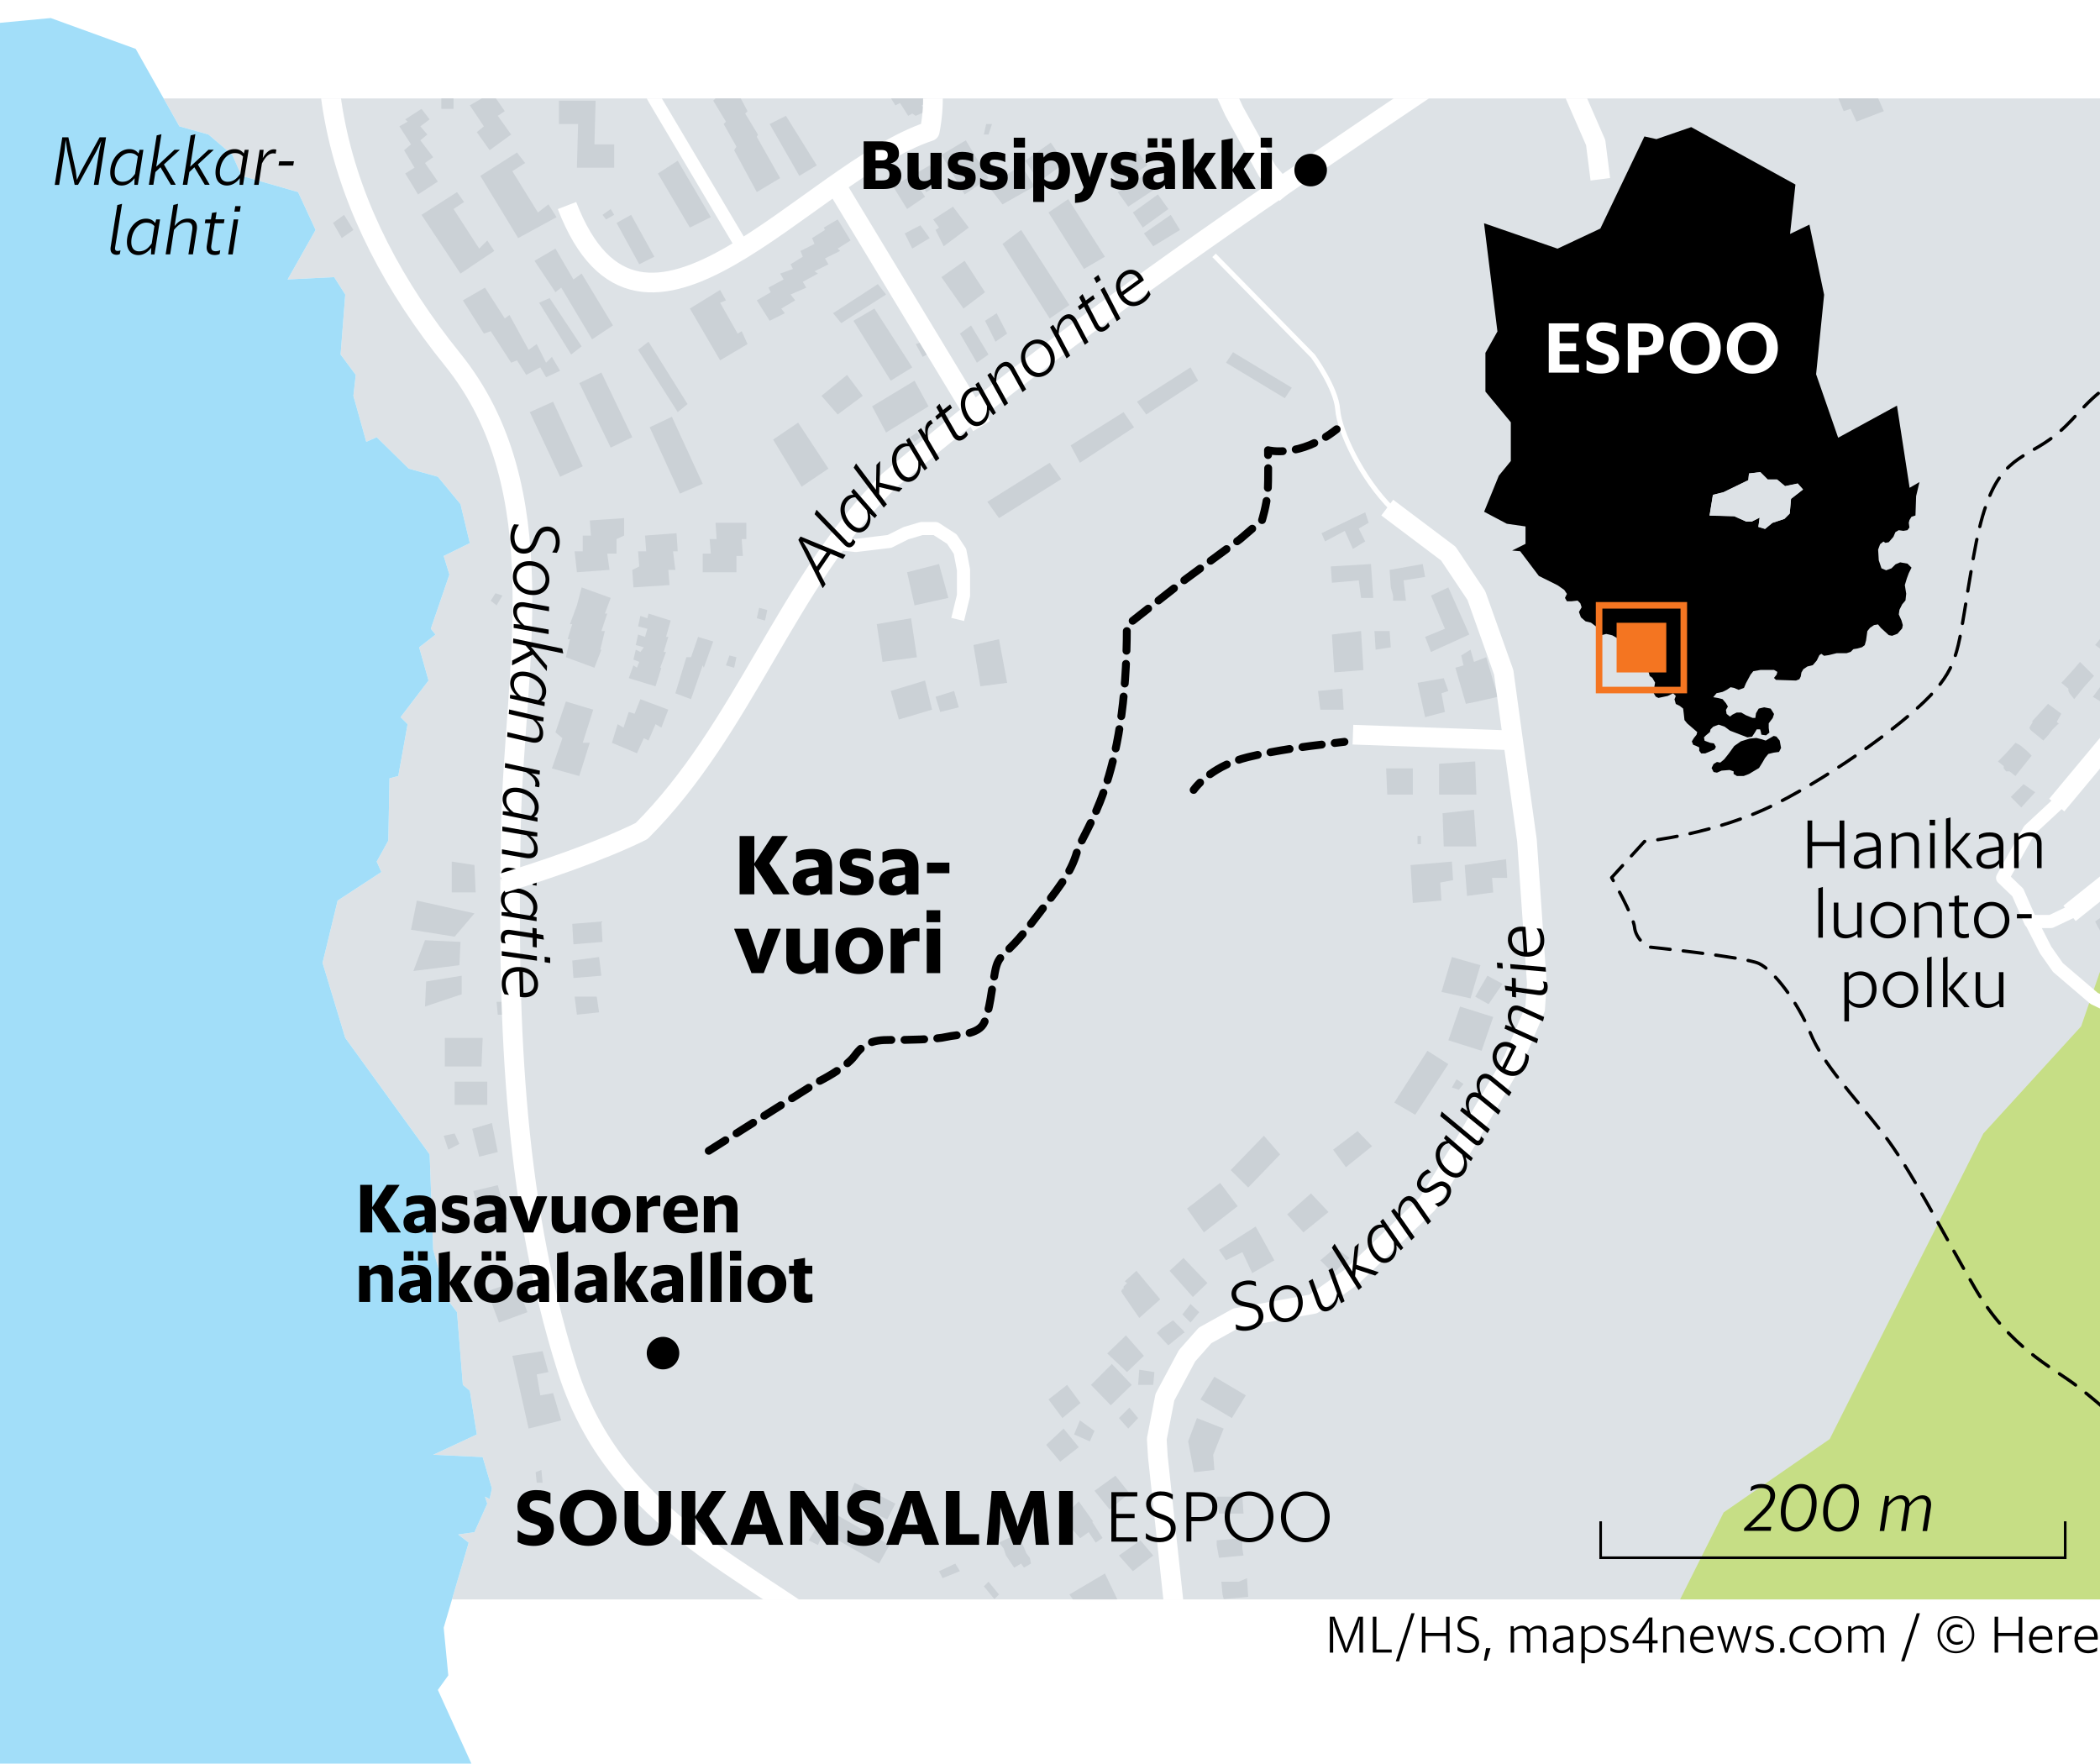
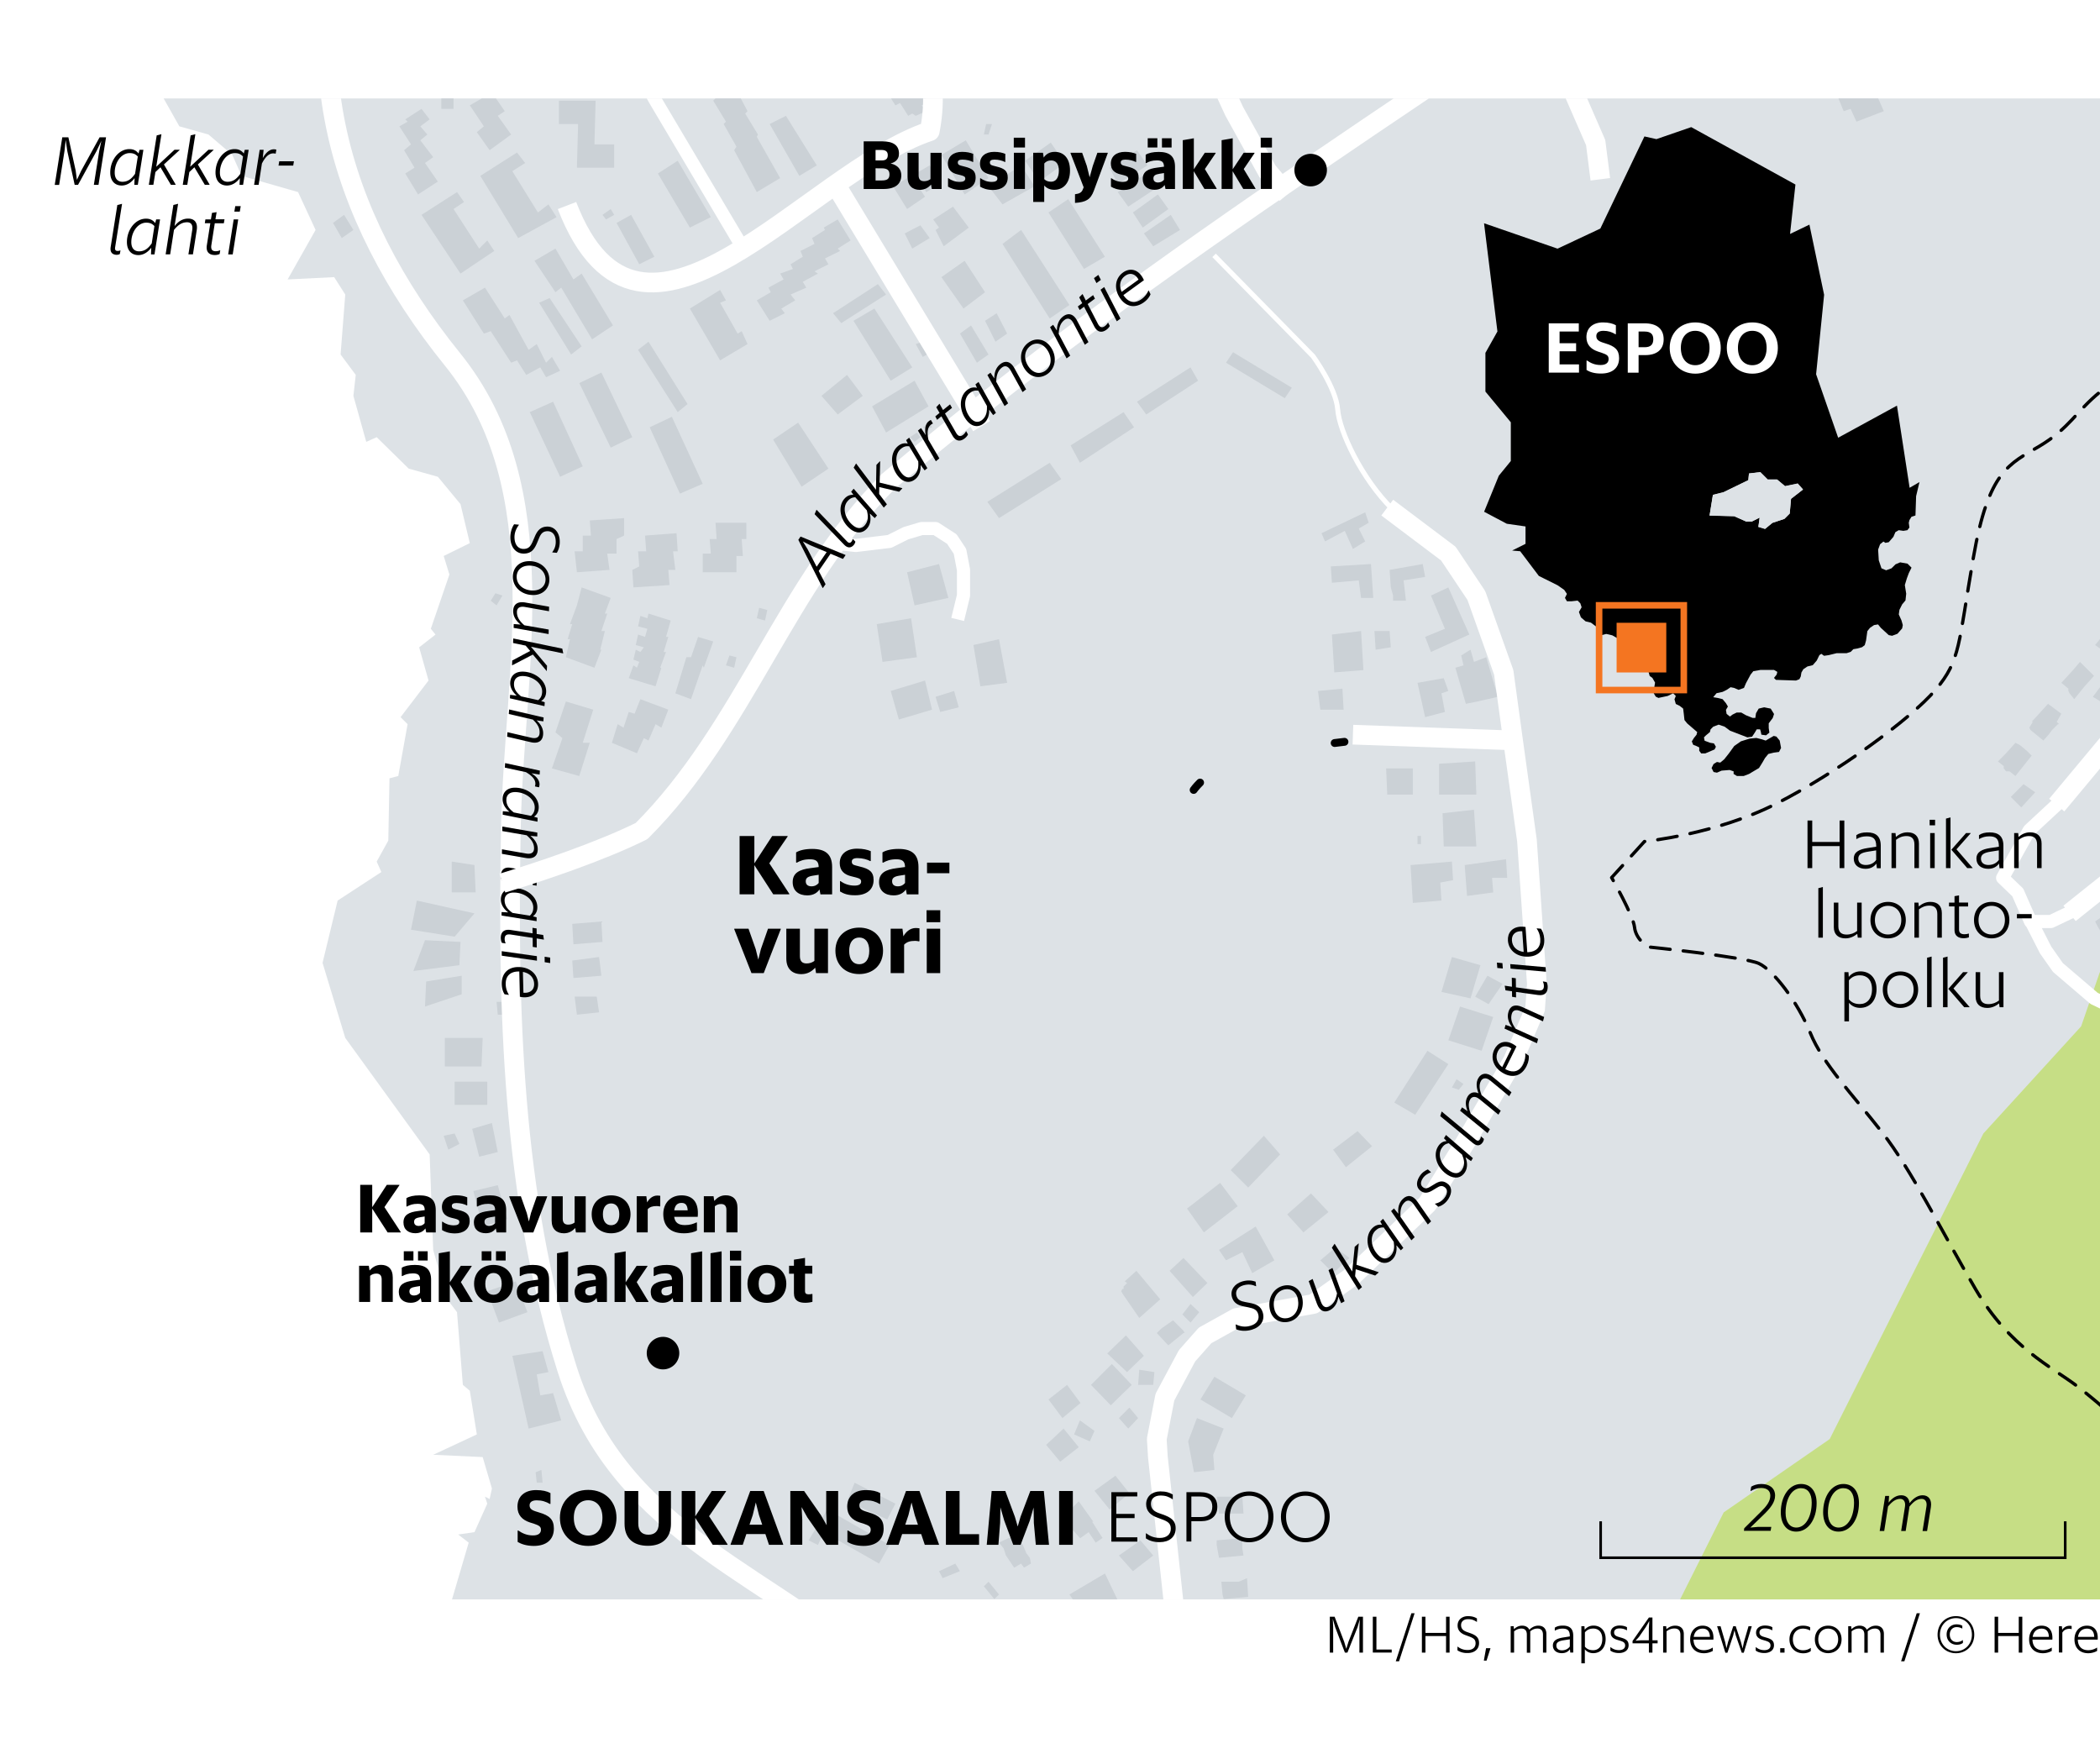
<svg xmlns="http://www.w3.org/2000/svg" xmlns:xlink="http://www.w3.org/1999/xlink" viewBox="0 0 320 268.74">
  <style>.st0{fill:#fff}.st1{clip-path:url(#SVGID_2_)}.st2{fill:#dde2e6}.st3{fill:#c6de85}.st4{fill:#cbd1d6}.st6,.st8{stroke:#fff;stroke-linejoin:round}.st6{fill:none;stroke-width:2}.st8{stroke-width:3}.st12,.st8,.st9{fill:none}.st12{stroke:#000;stroke-width:1.2;stroke-linecap:round;stroke-linejoin:round}.st15{opacity:0;fill:#dde2e6}.st15,.st16{stroke:#000;stroke-width:.6;stroke-linejoin:round}</style>
  <g id="Myyntimäärät">
    <path class="st0" d="M0 0h320v268.74H0z" />
    <defs>
      <path id="SVGID_1_" d="M0 15h320v228.72H0z" />
    </defs>
    <clipPath id="SVGID_2_">
      <use xlink:href="#SVGID_1_" overflow="visible" />
    </clipPath>
    <g class="st1">
      <path class="st2" d="M-210.23 39.74l8.08.53 1.59-1.51 10.3 9.77 2.3-2.05-10.56-11.44 1.6-5.41 4.44-7.28 4.52-3.1 16.32-4.61 3.02-4-.18-3.19.71-1.24 6.3-4.17 9.49.36 11.44 12.6 14.38 5.85 15.6 2.04 11.98-3.1 1.95 1.06-.17-1.95 9.49-4.79 14.19 3.19 2.84 3.55 4.34 9.93-.52 3.55 3.9-1.24 10.2 3.19 7 3.46 2.93 3.55-.7 3.19 10.55 4.35 6.03-3.1 5.06-13.4 4.16-1.24.71-1.6-.97-.71 4.17-14.19 4.44-6.3 7.71-6.66 9.32-.88 12.95 4.7 6.65 11.8 4.44 1.25 3.63 3.1 1.42 3.2 8.6 2.47 2.67 5.77-4.26 7.54 7.09-.35 1.69 2.65-.71 9.14 2.31 3.11-.36 3.19 1.96 7.01 1.59-.71 4.88 4.79 4.44 1.24 3.45 4.17 1.42 5.94-3.98 1.96.87 2.83-2.83 8.26.71.89-2.49 1.94 1.43 5.06-4.26 5.58 1.07 1.07-1.42 7.9-1.34.35-.18 9.49-1.77 3.2.71 1.59-6.66 4.35-2.3 9.49 3.46 11.44 12.86 17.75.54 14.55 2.13 7.53 1.5 1.96.89 11.08 1.06.89 1.07 6.66-6.65 3.1 7.54.35 1.41 4.79-.35 1.6-.71-.36.35 1.07-1.95 4.34-2.48.36 1.6 1.24-3.81 12.96.7 7.27-1.59 2.21 7.35 16.15 14.73 25.37 9.21 22.03h358.31V-22.86h-626.33l-5.09 5.03 3.81 7.9-45.68 29.18-4.52 7.89-7.9 2.49-.53 1.86 9.67-1.51z" />
    </g>
    <g class="st1">
      <path class="st3" d="M394.4 215.91v-14.9l-7.19-12.69-60.41-36.01v-.18l-6.83-3.99-2.84 8.25-14.9 16.33-23.42 46.57-16.15 11.17-13.65 27.23 16.67 2.67-.71 16.49 21.2 4.79 13.75 16.32 26.88-26.34 4.88-4.79.71-5.42-5.06-14.54 4.35-9.31 37.08-19.87 8.61 22.62 4.07 1.95zM456.32 76.44l-7.29 8.28-3.01 21.46-1.6 5.41-2.12 1.25-20.5 1.94-1.95 10.21-2.66 18.54-1.33 5.5-6.21 12.24-4.17 6.04-1.77 4.16-1.78 8.78.71 11.8 1.6 4 5.77 11.44 4.61 5.76 6.12 7.27 13.13 7.9 13.75 7.54 8.7 4.39zM264.32 321.06l-.59-1.19 1.95-15.61-22.17-10.37-16.33 7.72-2.6 19.45z" />
    </g>
    <g class="st1">
      <path class="st4" d="M185.4 228.06l.35 2.58h3.74l-.18-2.58zM125 291.75l4.87 2.49 1.6-3.46-4.71-2.48zM170.15 259.82l1.59 3.73 4.35-2.14-1.6-3.54zM140.96 294.95l5.32.53.18-4.7h-5.14zM103.88 275.61l2.84 4.79 3.19-1.95-2.83-4.79zM135.02 308.78l5.41.71.71-3.81-5.59-.71zM125.35 307.64l4.7 2.74 2.31-3.45-4.53-3.2zM112.4 297.43l3.63 4.71 3.73-2.76-3.55-4.78zM114.09 286.7l3.19 4.34 3.37-1.85-3.2-4.79zM150.1 307.99l5.15.79.62-3.81-5.24-.89zM170.32 29.27l1.6 2.22 4.17-2.75-1.42-2.3zM174.31 35.57l1.42 1.96 4.08-2.49-1.41-2.3zM172.63 32.38l1.5 2.3 3.91-2.83-1.6-2.22zM373.28 291.4l6.39 4.8 4.17-5.16-6.3-5.05zM366.98 308.78l5.33 6.04 5.23-4.79-5.23-5.95zM141.32-7.1l1.77 3.47 3.19-1.51-1.77-3.55z" />
      <path class="st4" d="M137.86-5.14l1.86 3.45 3.37-1.94-1.77-3.47zM144.51-8.69l1.77 3.55 3.64-1.96-1.95-3.54zM74.78 91.54l.89.71.89-1.5-1.07-.35zM192.59 254.41l.71 1.24h.89l.17.35h.18l.36-.35h.17l-.17-.88 3.01-1.6-1.06-1.6-1.42.89h.35zM197.02 261.07l.35.34 1.07 1.25.53.89 1.69-1.6h-.35l-.36-.88-.98-1.6zM371.78 68.92l.35.54 2.22 1.95h.71l.53-.89-.36-.35 1.07-1.25-1.24-.71.53-.88-.18-.35.36-.36h.53l.53-.71 1.25 1.07h.7l.53-.71-.35-.36 1.06-1.15-2.48-1.96-.35-.53-1.78 2.49-.71-.36-1.87 1.87.63.71zM218.05 268.25v1.06h.89v.89h1.59v.71l2.31-.35-.18-.71h1.78l-.18-3.73-1.78.54v-1.25h-1.06l-.36.36H220l.18.89h-1.6v1.59zM214.06 264.61l.18 2.05h3.27l-.17-2.4zM217.34 252.81l.17 1.6h.54v.89h-.18v2.21h2.66v-2.21h.17l-.17-4.08v-1.25h-2.3v1.25h-.36v1.59zM207.58 245.8l.18.72h.18v1.86h1.14v-.35h3.38l-.18-1.16 1.25-.35-.18-1.6-3.38.35-.18-.35-.53.35h-1.5v.53zM143.09 239.42l.54 1.06 2.65-1.06-.71-1.16zM149.92 241.73l1.6 1.94.71-.7-1.6-1.95zM152.23 235.07l.71.89.35 1.07 1.25 1.85 1.06-.62.44.62 1.06-.62-.17-.88-.54-.71-.52-1.24-.62-.71-.36-.89-1.95.89zM81.62 224.34l.17 1.6h.89l-.18-1.95zM221.24 165.71l1.06.35.71-.89-1.06-.71zM95.1 256.8l.71 1.6 1.25-.53-.71-1.6zM79.67 257.51l.35.89h-.35l.35 1.07 1.6-.71.17.71 1.78-.71.18.71h.53l2.21 5.59 1.6-.45-2.22-5.5-.52.36-.36-1.07.53-.53-.71-2.22-.88.35zM409.12 104.58l1.24.71 2.13 1.96.89-1.07.53-.89 2.31-3.18-2.31-1.6-1.59 2.48-.36.35-1.24-.88zM173.43 211.03h2.3l.18-1.95-2.31-.36zM67.61 173.07l.7 2.12 1.69-.88-.72-1.59zM170.5 216.09l1.42 1.6 1.51-1.6-1.33-1.6zM420.2 159.76h1.07l.18-1.24h-1.25zM428.99 156.21l.18 2.84 3.72-.53.36 3.11h1.68l-.17-.71 2.48-.27-.35-2.13-2.31.53v-.89h.18l-.36-2.83zM436.53 87.55l1.95.36.18-1.96 1.6.36-.36 1.6 1.6.53-.89 5.77 3.81.35.18-1.06-2.3-.54.35-1.06h2.13l.35-3.46h-2.48l.35-2.49-2.74-.35v.35l-1.6-.35v-.35h-1.77zM431.83 131.29h1.24l-.18.89h.98l1.24.34-.18 1.96h1.6l.18-1.96h.35l.18-1.94-5.06-.89zM437.24 50.47l4.62.71-.36 1.6 4.52.89.53-4.08-4.52-.71.18-1.51-4.44-.89zM448.51 43.29l3.46.54.35-2.14-3.64-.71zM433.07 124.28h3.99v-1.24h-.35v-.71h.35v-2.13h2.49v-1.6h-6.48v1.6h.62v4.08zM186.11 241.02l.18 1.95.18.7 3.73-.34-.18-2.85-1.25.54zM359.09 68.57l1.07.89.35-.89 1.06.89 1.6-2.13-2.13-1.42zM185.4 234.72v.71l.35 1.95 3.74-.35-.18-1.07v-1.6zM350.48 64.4l1.96 2.58h-.18l1.24 1.59 1.07-.7.88 1.05 1.33-.71-.89-1.23 1.07-.71-.53-.89-.89-.62.35-.36-.97-2.13-.88-.7zM159.77 213.25l2.12 2.84 2.76-2.3-2.05-2.76zM365.39 77.35l1.59 2.31 1.42-.71.36.71 2.66-1.95-.53-.89 1.07-.35-.36-.71-1.07.71-1.24-1.6-.53.35-1.25.89h-.17zM194.54 297.07l1.24 1.6.18.36.36.35.53.27 1.77 2.13 2.57-2.4-1.95-1.95v-.36l-.62-.53h-.18l-1.42-1.59zM159.41 220.17l2.14 2.57 2.83-2.22-2.31-2.83zM194.54 304.97l1.24 1.42 2.31-1.95-1.07-1.07-1.24 1.07-.53-.36zM443.53 68.57l1.96.35-.18 1.25 2.84.35.36-1.95-2.84-.36.35-1.59-2.31-.35zM358.56 60.68l1.24 1.24v-.35l1.77 1.59 1.24-1.59.54.35.8-.71-3.99-3.73-.71.89.71.35-.89 1.25zM366.1 60.68l.7.53 1.25-1.24-.89-.89zM377.37 133.41l.88.71-.71.8 1.24.71 1.6-1.86 1.51-2.48-1.87-1.6zM365.92 125.52l.88.63-.7.88 1.41.71 1.42-1.86 1.78-2.49-2.13-1.6zM214.41 302.14l1.77.35.36-1.95-1.6-.36zM219.47 302.49l.71.35-.36 1.6 3.19.89.18-1.25h.18l.18-1.24h-.18l.89-2.3-4.08-1.16zM436.18 58.72l3.37.36-.18 1.24h1.24v.36l-.35 2.48 2.92.35.18-2.3.17-.53h1.43l.53-3.2-5.59-.71h-.89v-.79h-.71l-.18.79-1.76-.27zM365.39 61.92l.53.35.88-.7-.7-.36zM362.46 53.31l.89.71h.17l-1.06 1.96 2.57 2.03 1.43-2.74.52-1.25-2.83-1.59-.63-.36zM371.78 129.33l.71.89-.53.71 1.32.89 1.42-2.13 1.78-2.31-2.31-1.5zM363.52 119.49l.8.71.71-.71-.97-.89zM208.03 305.68h1.41l.35-1.6-1.23-.35zM221.06 294.24l.89.36-.71 1.6 2.84 1.23.53-.89h.18l.62-1.06h-.26l1.14-2.48-3.63-1.96zM161.72 231.17l1.24 1.59h.18l1.42 1.6h.09l1.24-.89 1.07 1.6 1.05-.71-1.59-2.48h.18l-2.22-3.11-1.24 1.25v.26zM433.25 80.9l2.04.35 3.01.36.18-.36 3.38.36.17-1.6.18-1.06h-1.07l-1.06-.53h-1.42l-.18 1.24-2.83-.35v-.36l-2.05-.53zM388.81 141.67l1.41.35v.36l1.33.35.71-3.55-1.42-.36.36-.7-1.5-.53zM398.83 149.03l1.51.53-.18.71h1.42l.88-3.55-1.23-.35v-.54l-1.42-.35zM400.16 83.65l.54.36-.36.35 1.24.89.35-.53.71.53.89-1.24.18.35.53-.71-.18-.53.89-.98-2.66-1.6zM230.91 258.4l1.41 1.42 1.6-1.06-1.42-1.6zM235.43 246.87l.18 1.51h.36v1.24h1.42v.88l2.12-.53h2.67l-.36-3.1zM197.02 315.88h1.42v.54h2.58v-3.19h-4zM365.39 49.59l2.83 1.59 1.78-3.81-3.02-1.24zM367.69 42.94l3.02 1.24.71.35 1.24-2.84-3.37-2.31zM179.29 314.82l1.05 1.6 1.6 1.51 2.4-2.05 1.59-1.06-1.41-2.13-1.6 1.59-.35-.34-.54.34-.98-1.05zM372.83 116.38l1.16.71-.36.45 1.43.71 1.95-2.58-1.24-1.23.53-.36-1.24-.89zM382.24 123.04l1.42.88-.35.36 1.06.71 2.31-3.2-1.25-.71.36-.35-1.42-.88zM377.54 119.49l1.24.71-.18.88 1.24.71 2.05-3.19-1.33-.71.35-.8-1.07-.71zM211.39 310.74l1.6.35.54-1.6-1.78-.71zM217.51 310.74h.72l-.36 1.6 3.01.89.36-1.25.18.36.17-1.25-.17-.35.88-2.31-4.07-1.15zM171.03 302.84l1.78 2.13 4.7-4.08-1.07-1.24 1.78-1.51.89 1.24 2.48-2.31-1.78-2.12-4.79 4.43-.35-.35h.17v-.36l-1.41.98v.53l.17-.53.18.53zM166.78 227.17l2.3 2.85 3.02-2.49-2.13-2.66zM445.13 74.87l2.49.35.36-2.57-2.49-.53zM170.5 237.03l2.13 2.39 3.1-2.39-1.95-2.31zM393.86 145.12l1.42.36v.35l1.42.54.89-3.64-1.6-.35.35-.71-1.41-.54zM405.31 84.72l.88.88-.53.35 1.25 1.25.17-.36 1.5 1.07 1.6-1.96-3.63-2.83zM225.59 251.57l.18 4.43h2.12l-.18-4.43zM236.5 257.51l1.95 1.96.88-.71.54.71 2.66-2.31-.71-.89.36-.27-.71-.7.17-.53-1.6-1.96-3.54 3.19.89.8zM230.56 264.26l1.24 1.15.52-.35.36.71.53-.36 1.34 1.6 3.37-3.11-1.42-1.6.18-.35-1.6-1.59zM186.11 289.54l3.73 3.1 1.86-2.39-3.64-3.2zM426.5 145.83h.54l-.36 2.49 2.84.36.54-3.91-1.6-.54h-1.78l-.18.89zM432 146.37l.71.35-.53 2.31 2.75.53.54-4.08-1.42-.36h-1.87zM437.41 147.08h.71l-.17 2.84 2.66.35.53-3.9-1.42-.54h-1.95zM183.1 304.97l3.01 3.02.71-.71.18.36 1.06-.71-.35-.54.71-.71-1.6-1.95-.35.35-1.24-1.24zM401.76 137.59l1.41.53-.17.35 1.6.35.88-3.9-1.6-.44.18-.36-1.42-.35zM397.23 91.54l1.24.71-.17.36 1.51 1.24 2.12-3.1.36-.35-.53-.36-2.13-1.6zM189.13 282l1.07 1.15 2.56-2.22-1.24-1.24zM173.17 252.46l.96 1.24.18.36.89 1.24 1.6-1.6-1.42-1.6-.18-.53-.71-.71zM173.25 311.63l1.24 1.6.53-.89 1.07 1.24 1.95-1.6-.17-.35.88-.89h.36l.7-.36-.7-1.24.52-.36-1.05-1.14-.54.35-.17-.35zM394.22 131.29l1.24 1.23-.18.36 1.24.89 2.31-3.55-1.42-.89.53-.35-1.24-.89zM392.09 166.06l2.66.36-.18.89 1.07.34.18-.88h1.06l.35-2.31-4.61-1.24zM380.2 50.83l1.33.88-.62.72 3.29 2.48 1.77-2.48-.36-.36.71-.89-4.61-3.19-.62.89.35.36zM211.93 280.93l1.95 2.22 1.06-.71.18.36 1.51-1.16-.09-.35.97-1.25-1.68-1.94-1.25.7v-.35l-1.59 1.59zM206.16 266.66l1.24 1.59 1.16-1.24-1.16-1.6zM149.92 20.5h.71l.53-1.6h-.89zM203.14 284.74l.89.71 1.78-1.59-.89-.71zM209.44 291.75l.71.89 1.42-1.24-.53-.62zM197.55 275.26l2.76 3.54.53-.35.89 1.24 1.94-1.95-4.07-4.35zM110.62 101.39l1.25.36.35-1.6-1.07-.27zM389.16 113.19l1.15.89-.09.36 1.16.7.53-.7 1.6-2.49-1.25-.71.36-.89-1.24-.71zM384.37 109.64l1.24.71-.36.53 1.43 1.07.35-.71 1.78-2.48-1.25-.98.18-.53-1.06-.71zM373.28 35.93l2.13.35.36-1.24h.53l.18-.71h.53l.18-1.24-3.2-.71zM366.6 321.06l-1.57-4.64-13.15 4.64zM91.81 32.74l.54.7 1.24-.7-.53-.89zM152.94 261.41l.71.89-.54.36.18.35 1.25 1.25 2.21-1.96h-.18l1.6-1.59-.36-.35-.71-.89-.17.35-.72-1.06zM391.2 94.56l2.84 2.49-.53.7.53.54.89.71 2.3-3.55-3.9-2.84-.89 1.24-.35-.35zM398.3 98.29l2.4 1.59.88-1.24-2.66-1.59zM156.57 266.12l1.6 2.13 1.07-.89.53 1.24 1.42-1.24-.36-.7 1.06-.89-.7-1.16 1.77-1.6-.89-.71zM389.87 100.86l.62.89-.44.71 2.57 2.12.89-.88h.35l.89-1.24.18-.35-4.26-2.76zM395.64 103.7l2.66 1.59.17.36.63-1.07-2.58-2.12-.7.88zM216 127.38h.53v1.24H216zM214.06 274.9l1.59 2.31.98-.71-1.34-2.49zM207.4 273.03l2.04 2.23 3.73-3.46-2.13-2.49-1.6 1.25.53.88-.71.72-.7-.36zM205.81 284.4l.88 2.65 1.25-.71.09.71 3.01-1.06-1.25-3.19zM439.9 132.88h.89l.35-1.06-1.06-.53zM439.01 137.23l2.67.36.53-3.47-2.49-.35zM115.32 94.21l1.25.35.35-1.6-1.24-.35zM211.75 86.84l.18 2.67.35 1.24v.79h1.96l-.36-3.1 3.28-.53-.36-1.96zM379.67 106.54h.17l.89.71-.17.53 1.15.71.53-.71 1.6-2.49-1.24-.71.53-.53-1.24-.71zM368.05 163.22h1.06v-1.07h-.89zM168.37 298.14l1.6 1.51 4.16-3.45-2.03-1.96-2.84 2.83.35.36zM118.34 304.08l3.64 3.2 3.02-3.2-.54-.71-2.66-2.12-.54-.71zM138.83 279.33l1.24 1.96 4.26-2.49-1.41-1.95zM108.32 282l2.83 4.34 2.94-1.94-2.58-4.36zM143.63 282.44l2.65 3.9 2.05-1.6-2.76-3.81zM113.02 275.61l1.42 2.13 1.77-1.24-1.23-1.96zM451.43 99.88l2.13.27.72-1.86-2.49-.54zM398.83 122.33l1.33 1.06-.35.53 1.06.72 1.77-2.85-1.06-.71.35-.88-1.23-.71zM383.84 36.64l1.06.53-.7 1.59 2.83.98.36-.98.35.36.89-1.95-.35-.53-3.91-1.6zM440.61 265.06l1.25 1.6.96-.89-1.14-1.51zM433.69 311.98l.71 2.84 1.96-.88-.89-2.31zM436 317.39l.71 2.48 1.41-.35.89-.53 1.25-.71-.89-1.86.53-.54-.53-.71-3.01.71.35 1.16zM142.56 308.78l4.7.71.53-2.21.18-1.24h-.18l-4.7-.71zM132.71 294.6l4.97 1.24.71-3.55-4.79-1.25zM132.71 286.34l4.62.36.35-2.3-4.97-.54zM153.11 290.25l.18.79 1.07-.26-.36-.88zM149.57 299.03l2.3.35.89-4.78-2.49-.36zM343.3 149.56l1.06.36v.35h.18l.35.35h.18l2.05.53-.18.98 2.3.89 1.24-4.7-.71-.36-2.83-1.24h-.8l-.18.36-1.07-.36-.88-.35zM85.52 284.4l.88 1.59 3.29-1.59-1.06-1.6zM350.66 139.71l4.79 3.02 1.51-2.31-3.1-1.95-.71-.88-.89-.36-.18.36-1.24 2.12zM453.03 91.9l2.12.35.36-1.85-2.12-.36zM353.86 132.88l4.7 3.11.18-.36 1.24-1.51.18-.35-3.38-2.48-.89-.36-.44-.35zM405.13 127.74l1.42.35-.18.53 1.5.36.71-3.1-1.5-.36.18-.88-1.42-.36zM382.24 44.53l4.08 1.6h.36l.71-1.95h-.36l.36-1.24-3.02-1.25-.53 1.6-.89-.35zM434.93 107.25l3.9.53h1.07v-.53l2.75.53.35-2.84h-.18v-.89h.18l.53-3.9-3.45-.27-.71 4.17-.36.53v.36l.36.35v.36h-2.13v-1.6h-1.95l-.18 1.24zM183.99 277.21l2.3 2.48.35-.36h.18l-.35-.88h-.18l-1.06-1.24-.53-.36zM177.15 271.44l2.14 1.95 1.94-1.95.36.36.35-.36h.09l.36-.53-.36-.35 1.96-1.6-2.05-1.95zM449.57 112.84l1.68.35v.36l3.37.53.36-2.49h-.53l.17-1.6h-.34l-1.6-.35-2.05-.36-.18 1.6h-.53zM318.91 106.18l1.77 1.07 1.51-1.6-1.69-1.6zM309.23 110.88l.18.36 1.96 1.6.8-.89.53-.71.89-.89h.17l-.35-.36.7-1.23-2.03-1.51-2.49 2.74h.18zM353.68 150.62l4.7 1.25.18-.72h1.42l.35-1.59-5.94-1.6zM334.87 147.08l3.46 2.48.35-.88.18.35 1.42-1.95-1.06-.71.35-.89-2.39-1.95-1.06 1.59-.18-.35-.53.71.17.35zM324.67 91.54l1.59 1.42 1.07.89 1.07-1.24 1.51-1.86-1.34-1.24.18-.36.8.89.53-.89-.97-.71-.71.71-.89-.35zM189.84 272.51l.53.52-.53.63.8.35.18.53 1.59-1.51-1.59-1.59zM182.92 265.77l2.48 2.83 1.24-1.59-2.3-2.4zM451.08 105.65l3.2.53.17-2.13-3.02-.71zM360.86 141.13l1.42.89.18-.35 1.24.71.45-.71.71-1.25.53.36 1.41-1.96-1.94-1.59-1.51-.71-1.6 1.95.53.35-.71 1.25zM306.4 121.44l1.6 1.6 2.12-2.31-1.77-1.24zM304.45 116.03l.88.71v.35l.36.45h.53l.89.71 2.48-3.11-.71-.7-1.06-.89-.71-.36-1.42 1.59zM314.11 104.05l1.07.89v.35l.18.36.71.89 1.59-1.96 1.43-1.59-2.14-2.13-1.06 1.25zM319.26 98.29l1.51 1.06 1.06.8.89-1.15 1.6-1.95-1.6-1.24.53-.36.89.71.36-.71-.89-.89-.89 1.25-.89-.71zM332.21 109.64l1.78 1.6.88-1.25 1.07 1.25 1.95-2.48-.36-.27-.52-.71-1.6-1.24-.36-.36-1.06 1.07-.54.89zM361.93 158.16l2.39.36h1.07l.18-1.6h-1.25l.36-.71.18-1.95-2.58-.53zM326.26 144.77l1.6 1.6.54.35 3.45-3.19-.88-.8-.35-.35-.36.35-.71-.35-.26-.36zM319.26 140.42l.36.71.52.89.54.71 3.46-2.31-.35-.35-.36-.89.53-.36-.35-.35-.36-.88zM447.62 149.03l2.3.53.18-2.13-2.3-.35zM343.83 95.45l.53.36-.18.35 1.07.89.89-1.24.71.35.98-1.06h-.18l1.42-1.6-.18-.54-1.6-1.06-.17-.36-.8.71-.54.71-.35-.35-1.25 1.24.36.36zM176.27 203.13l1.42 1.52.35.35 2.3-1.87h.18l-.18-.35-1.59-1.59-1.77 1.24zM349.24 100.86l1.95 2.13 1.25-1.6.35.36 1.78-1.6-.36-.27 1.06-1.24-1.41-1.24-.53-.35-.89.7-.71.89-.54-.35-1.06 1.06.35.53zM-176.7 7.1l.36 1.6 2.57-.36-.26-2.13zM-18.62 31.85l2.75 1.59 1.07-1.59-2.85-1.51zM-32.9 20.14l3.37 2.75 1.06-2.04-3.01-2.31zM323.25 142.38l.36.35.89 1.16.53.34 3.72-3.1-1.06-1.06-.54.35-.35-.35-.54-.36zM75.67 152.66l.18 1.96h.71v-1.96zM180.17 200.3l1.24 1.24 1.33-1.59-1.33-1.25zM170.86 196.76l.17.34 2.57 3.73 3.2-2.84-3.63-4.34-1.78 1.6.35.26-.53.54v.35h-.18zM355.45 86.84l.44.71.54-.71 1.77 1.07.71-.71 1.07-1.25.71-.7-2.49-2.49-.89 1.25-.53.71-1.06 1.23h-.18l.18.36zM379.31 149.56l1.25.71-.54 1.24 4.18 2.75.52.36h.53l1.43-1.96-.18-.79h-.53l.53-.72-.18-.88-1.6-.71h-.88l-.71-.53-.18-.71-2.04-1.24zM-152.83-12.24v.35h.35v.36l.18.53h.18l1.06-.89-.53-1.15zM-151.77-7.1l1.42 1.96h.54l1.42 1.86.97-.71-.54-.26.54-.54-1.15-1.6-.53.54-1.07-1.6-.18.35-.35-.89zM199.95 291.4l1.07 2.84.35-.35.89 1.95h.36l.17.36 1.24-.72-.36-.53 1.42-.35-.71-1.96.54-.35-.89-2.04-1.24.53-1.06.26h-.18zM407.44 311.63h1.32l3.2.35h1.77l.35-1.24h-1.05l-.54-.36v-.35l.36-1.25-4.62-.79-.18 1.15h-.18zM337.18 138.82l1.33.36.35-1.06-1.33-.53zM337.89 130.58l1.51 1.24-.36.36v.7l.18.53.35.36h1.25l.17-.36 1.6 1.51 1.95-2.04-1.59-1.59-1.42-1.6-1.6-1.07-.53.36-.89.71zM344.54 78.95l1.24 1.06-.53.53 1.07 1.6.8-.89-.45-.35 1.87-1.59-1.87-1.96zM340.28 74.16l.71.71 1.25-.71-.71-1.15zM351.02 89.15l1.06.89v.36l.36.35h.35l.71.36 1.59-1.6h.36l.44-.71-.62-.36.62-.89-.44-.71h-.36l-.7.71-1.06-1.24-1.43 1.6zM-154.6-9.93l1.41 1.94 1.42-.7-1.42-1.95h-.18zM205.27 293l1.25 2.84 1.06-.36-1.24-2.84zM175.91 281.29l1.07 1.51 1.06-1.16-1.24-1.24zM378.78 159.76h.35l-.35 1.51h1.42l.18.36.71.52.44-.52 1.42.52.36-1.5.35.27.54-2.76-2.13-.71-.18.71-2.76-.71zM169.43 281.64l1.07 1.16.71-.8-1.06-1.07zM166.24 289.19l.89.71-.71.88 1.07.62 1.59-1.86.35.36 2.14-2.31-1.96-1.6-1.42 1.6-.7-.89-.89.89.53.35zM391.91 260.71l1.6.7 2.13-4.25 3.01-3.46-1.42-1.24-3.19 3.81zM395.82 262.66l1.59.89 1.86-4.08 2.66-3.2-1.41-.97-2.58 3.1zM422.34 251.22l.53 1.59 2.75-.35-.8-1.6zM379.31 265.77l6.66 4.08 3.73-6.3-6.75-4.08zM391.2 247.4h7.1l2.04-6.03-2.04-1.95h-7.1zM169.08 25.55l1.24 2.48 4.52-2.83-1.59-2.31zM67.78 162.51h5.59l.18-4.35h-5.77zM64.76 153.38l5.59-1.87v-2.83l-5.41.88zM62.63 141.67l6.65 1.06 3.02-3.55-8.78-1.95zM62.99 147.96l7.01-.88.17-3.55-5.41-.26zM69.28 164.82h4.97v3.54h-4.97zM201.37 81.25l.54 1.25 3.01-1.6 1.24 2.75 1.87-1.15-.98-1.96 1.51-.88-.53-1.59zM442.82 263.9l1.25 1.51 7.72-6.65-1.34-1.6zM444.42 280.04l2.31 28.74 6.12-.35-2.4-28.74zM413.38 287.59l13.48 2.66.89-3.55-13.84-2.84zM410.36 300.18l14.11 2.31.44-3.82-14.02-2.13zM439.72 260.71l1.42 1.59 9.49-7.89-1.06-1.6zM428.28 297.79l.18 3.46 8.6-.36-.17-3.46zM420.03 278.8l6.12 1.6.89-3.55-6.3-1.59zM432 286.7l.71 7.9 4.53-.36-.53-7.9zM430.23 278.8l6.3 1.24.36-1.94-6.3-1.6zM444.78 269.31l5.14 4.08 2.4-3.19-5.05-4.43zM429.7 282.8l7.19 1.06.35-1.86-7.18-1.07zM456.32 286.56l-2.4.14 1.59 20.23.81-.07zM211.22 117.09l.17 3.99h3.9v-3.99zM187.53 178.3l2.67 2.66 4.87-5.05-2.48-2.84zM168.72 206.24l3.02 2.84 2.57-2.48-2.74-3.11zM219.29 116.38v4.7h5.68l-.18-5.05zM219.82 123.92l.18 5.06h4.97l-.36-5.59zM216 104.05l1.16 5.23 3.02-.79-.53-2.84 1.05-.36-.7-1.95zM142.03 249.62l1.42 1.6 1.06-.72 1.95 2.67 3.99-2.67-3.19-4.34zM217.16 97.05l.89 2.3 5.85-2.66-3.2-7.18-2.65 1.24 2.13 5.06zM163.67 218.58l2.4 1.06.71-1.6-2.22-1.6zM203.14 175.19l1.95 2.67 3.99-3.2-2.21-2.3zM223.19 131.82l.36 4.7 3.99-.53-.18-2.22h2.31l-.18-2.84zM202.79 86.31l.17 2.49 4.09-.36.35 2.67h1.86l-.35-5.16zM209.44 96.16l.18 2.84 2.31-.36-.18-2.48zM221.77 101.75l1.6 5.5 1.78-.36 3.1-.71-1.78-6.03-1.86.71-.53-1.86-1.42.88.35 1.51zM214.94 131.82l.35 5.77 4.36-.36-.18-2.75 1.95-.36-.18-2.83zM212.46 168.01l3.19 1.86 5.05-7.72-3.19-2.03zM180.88 184.16l2.57 3.63 5.15-3.99-2.67-3.55zM219.65 151.15l4.43.98 1.51-5.05-4.35-1.25zM185.75 190.46l1.07 1.59 2.49-1.24 1.51 3.19 3.37-1.95-2.85-5.15zM129.07 228.77l6.13 2.76 1.24-2.4-6.21-3.19zM162.07 271.44l1.6 2.22 2.93-1.86-1.6-2.49zM166.24 211.03l3.02 3.11 3.2-3.11-3.03-3.19zM196.14 185.05l2.48 2.74 3.82-3.1-2.67-2.84zM202.96 96.69l.36 5.77 4.44-.35-.36-5.95zM224.79 151.87l2.04 1.15 2.13-3.1-2.31-1.24zM200.84 105.29l.35 2.85h3.55l-.18-3.2zM123.22 234.72l1.42.71.89-1.96 8.42 4.79 1.6-2.83-9.49-5.41zM182.92 213.25l4.79 2.84 2.13-3.46-4.79-2.84zM181.05 219.64l.89 4.7 3.11-.35-.18-2.31 1.6-3.99-4.08-1.6zM220.7 158.52l5.07 1.6 1.77-5.15-5.06-1.59zM162.96 242.97l1.6 2.3.8-.35.88 1.6 4.26-2.31-2.13-4.44zM178.22 193.65l3.55 3.99 2.22-2.13-3.65-3.82zM201.19 192.05l1.95 1.95 2.49-2.31-2.13-1.59zM147.79 255.3l3.37 4.17 5.94-4.7-2.21-3.2-1.95 1.6-1.07-1.07zM-15.34-7.1h8.78v-2.48h5.5v-4.52h-6.03v1.86h-8.25zM-22.88-15.34h5.77v-.89h7.45v-5.14h-7.99v1.24l-5.23-.36zM16.15-14.1h.8l-.8 3.46 5.06 1.06v.89l11.97 2.84.71-3.19-1.06-.54.7-3.02-10.19-2.39v-.71l-6.48-1.24zM2.05-14.63l1.78.53-.36 1.86 2.12.35.36-1.86 1.6.35-.36 1.87 1.87.53.35-2.04 1.6.44-.36 1.96 1.95.35 1.07-5.05h-.36l.18-1.25-2.13-.35.36-.89-1.6-.35v.88H8.7v-.53l-1.15-.35.18-.36-.89-.36-.18 1.07-1.6-.35.18-.36L4-18.9l.17-.53H2.94zM139.54 52.43l1.07 1.95 1.24-.71-1.24-1.6zM142.56 106.18l.71 2.31 2.83-.71-.71-2.49zM139.54 26.44l1.6 2.83 2.13-1.24-1.6-2.83zM84.99-6.74l2.39 1.95.89-1.6 1.24.54h.54v.71h-.89v3.1h-.89v3.55h-.89v2.84h-.53v3.1h3.91V4.61h1.05v-3.1h1.07v-3.2h.71V-5.5h1.87v-2.49h-5.59l-2.84-2.3zM133.6 95.1l.88 5.76 5.24-.71-.89-5.94zM72.13-16.23l4.25.53.18-5.94H72.3zM140.61 65.11l.53.27.89-.27-.36-.71zM63.7-9.58h1.06v4.44l3.9.35v-4.79h-.88l.36-4.52H63.7zM126.94 47.73l1.25 1.51 6.83-4.36-1.25-1.59zM-210.76 28.03l3.99 3.11 2.49-3.47-3.9-2.83zM82.15 46.13l4.88 7.89 1.6-1.24-4.88-7.36zM71.77-9.04h1.96l-.18 4.25 4.34.54v-4.79h-1.15l.18-4.36-5.15-.35zM135.73 105.29l1.24 4.35 5.06-1.5-1.07-4.44zM90.93-21.37h2.12v.89h-2.12zM129.61-19.43l1.33 2.49 3.37-1.96-1.42-2.47zM91.81-18.9v1.6l1.96-.53v-1.07zM73.73-1.15l.52 4.78 3.64-.52-.62-4.8zM-200.92 33.97l1.52 1.07 1.24-1.6-1.6-1.06zM67.78 5.5l1.33 4.43 3.37-.88-1.24-4.7zM92.35-16.59h2.31v1.6h-2.31zM74.96 6.21l1.42 4.43 3.47-.71-1.6-4.79zM102.91 105.65l2.39.89 1.78-5.15.17.36 1.43-4-2.31-.7-1.07 3.1h-.71zM-203.75 15.34l1.78 2.31 2.03-1.6-.98-1.05h-.34l-.89-1.25-1.42 1.25v.34zM148.33 98.29l1.06 6.29 4.08-.53-1.24-6.65zM138.65 66.62l.71.71.89-.71-.53-.71zM-27.05-1.15l.18 2.66h1.5l-.17-2.66zM-113.01-19.78l4.27 4.44 3.01-2.84-4.26-4.35zM-36.36 3.63l.17 2.58h.71l.18 3.19 5.06-.35-.36-5.94zM-51.17-10.29l2.31.71-.36 1.25 4.97 1.59 1.68-5.5-4.7-1.16-.54 1.51-2.65-.71zM-27.76 4.35l.18 2.75h.71l.18 3.19 4.7-.36-.36-5.94zM-33.43-5.14l.53 5.59h4.79l-.53-5.95zM-55.87-13.4l.71.8 1.23-.8-.53-1.23zM-51.35-.44l3.9 2.48 2.84-5.32-4.61-2.57-1.24 2.22.71.35zM-45.68 5.14l3.82 1.6 2.66-5.23-4.7-1.95-1.24 2.48.89.36zM-56.76-4.79l3.72 2.05 2.4-5.25-3.64-1.59zM-30.42 47.02l1.95 1.51 1.25-2.05-1.96-1.06zM-42.22-9.58h1.42l-.89 4.79 5.68.8.53-2.4 2.58.54.36-2.48-2.58-.36.27-.89-5.77-1.06.35-1.25-1.59-.35zM50.74 33.97l1.34 2.31 1.77-1.24-1.42-2.3zM-41.86 28.74l1.42 1.24.71-.71 1.6 1.07-.71.8 3.36 2.83 3.29-3.99-.71-.71 1.42-2.13-2.84-1.94-1.33 1.6-3.02-1.96zM65.83-1.69l.53 4.8 2.92-.36-.26-4.79zM150.1 48.88l1.59 3.19 1.78-1.24-1.6-3.1zM143.45 23.6l3.54 6.03 3.64-2.49-3.46-5.76zM143.45 42.23l3.37 4.79 3.28-2.49-3.11-4.79zM146.28 50.83l2.58 4.44 1.77-1.25-2.66-4.43zM71.95 172.01l1.07 4.25 2.83-.71-.89-4.43zM78.07 206.6l2.48 11.09 4.97-1.25-1.24-4.16-1.95.35-.54-3.2 1.78-.35-.89-3.19zM74.25 196.76l1.78 4.78 4.34-1.59-1.77-4.7zM72.13 181.49l1.42 5.41 3.72-1.15-1.42-5.15zM152.76 37.17l7.19 11.36 3.01-2.05-7.36-11.44zM156.21 24.49l2.14 3.18 3.9-2.83-2.13-3.11zM150.63 28.39l2.13 2.75 4.88-2.75-2.04-3.19zM90.05-17.3h-.54v-2.83h-.89v-2.73h-3.45v2.73h.53v2.83h.53v2.67h.44v1.59h3.91v-1.59h-.53zM87.2 140.78l.18 3.11 4.43-.36-.17-3.11zM150.45 76.47l1.78 2.48 9.49-5.94-1.77-2.49zM87.56 151.87l.35 2.75 3.38-.36-.36-2.39zM117.81 66.98l4.34 7.18 4.09-2.75-4.62-7.01zM125.17 60.32l2.48 2.84 3.82-2.84-2.4-3.19zM130.05 48.88l5.68 9.13 3.28-2.03-5.77-8.96zM132.89 61.92l2.13 3.99 6.47-3.99-2.13-3.91zM84.1 117.09l4.17 1.16 1.6-5.06H88.8l1.6-5.05-4.17-1.25-1.59 4.7 1.06.89zM93.24 113.19l3.82 1.59 1.05-2.3.71.36 1.07-2.49.89.53 1.06-2.74-4.26-1.6-.88 2.22-.89-.27-.8 2.39-.89-.53zM96.35 86.84l.17 2.67 5.5-.36-.18-2.31h1.07l-.35-2.83h.71l-.18-2.76-4.8.36.18 2.4h-1.24l.18 2.3zM86.23 100.15l4.35 1.6L91.64 99h-.17l.7-2.84h-.53l.89-2.66h-.36l.89-2.39-4.43-1.6-.72 2.74-1.06 2.85h.35l-.71 2.3h.36zM95.81 103.34l4.08 1.24.89-2.83h-.18l.89-2.4h-.36l.71-2.3h-.35l.71-2.49-3.38-1.06-.17.71-1.07-.36-.35 1.6 1.42.36-.36 1.24-1.06-.36-.35 1.6 1.23.35-.53.71-.7-.35-.36 1.51.89.35-.35.89-.54-.36zM99 65.11l4.61 10.11 3.47-1.5-4.7-10.21zM186.82 55.27l8.96 5.41 1.07-1.6-8.96-5.41zM173.25 61.21l1.42 1.95 7.9-5.15-1.16-2.03zM64.23 32.74l5.94 8.95 5.15-3.45-1.07-1.6-1.23 1.24-3.91-6.03 1.6-1.07-1.07-1.51zM81.44 39.74l3.2 4.79.88-.7 4.7 7.88 3.19-2.12-4.78-7.9-1.25.89-2.74-4.7zM93.95 33.97l3.46 6.3 2.3-1.15-3.54-6.38zM63.16 14.64h4.09v1.95h1.86V12.6h-5.95zM71.59 16.05l2.14 3.2-1.07.89 1.95 2.75 3.28-2.39-2.04-2.85 1.07-.71-1.96-2.83zM115.32 45.77l1.96 3.11 2.31-1.15-.54-.71 2.13-1.25-.71-.89 2.39-1.05-.53-.89 2.31-1.25-.53-.35 2.13-1.07-.53-.89 2.3-1.14-.36-.36 1.96-1.24-1.96-3.2-2.12 1.24.18.36-1.96 1.24.36.89-2.13 1.07.35.88-1.86 1.15.36.71-1.95.71.53.89-2.31 1.25.35.7zM142.2 33.44l.89 1.24-.53.36 1.24 2.49 3.82-2.85-2.4-3.19zM137.86 35.57l1.15 2.31 2.66-1.6-1.42-1.95zM136.08 28.39l2.14 3.46 2.74-1.87-2.13-3.18zM159.77 32.38l5.41 8.6 3.19-1.86-5.59-8.78zM105.12 47.02l4.61 7.89 4.18-2.48-.89-1.96-.62.36-2.67-4.7.89-.36-.89-1.59zM87.56 84.01l.35 3.19 4.97-.36-.35-2.48h1.42v-2.22l1.15-.53v-2.66l-5.23.36.18 2.3H88.8v2.4zM107.08 84.36v2.84h5.14v-2.48h.98l-.18-2.58h.71v-2.48h-4.7l.17 2.48h-1.06l.18 2.22zM68.84 135.99h3.64l-.18-4.17-3.46-.53zM87.2 146.37l.18 2.66 4.26-.35-.35-2.85zM163.14 67.87l1.42 2.65 8.25-5.41-1.6-2.31zM138.22 87.2l1.14 5.05 5.15-1.14-1.42-5.16zM88.27 58.37l4.79 9.84 3.29-1.59-4.71-9.85zM97.23 53.31l6.04 9.49 1.5-1.23-5.95-9.5zM73.19 26.8l5.77 9.48 5.85-3.19-1.24-1.95-1.6 1.24-3.9-6.3 1.95-1.24-1.24-1.6zM70.53 45.77l3.2 5.06 1.05-.36 3.11 4.8.89-.36 1.41 2.22 2.14-1.15.88 1.5 2.14-.98-1.25-2.12-.89.89-1.42-2.84-1.24.88-2.92-5.32-.71.54-3.02-4.7zM80.73 62.8l4.62 9.85 3.45-1.59-4.52-9.85zM85.17 18.9h2.92l-.18 6.65h5.68V22h-3.01l.18-6.66h-5.59zM60.86 19.25L62.63 22l-1.06.89 1.59 2.66-1.41.89 1.95 3.19 3.02-1.96-1.96-2.83 1.25-.89-1.96-2.57 1.07-.88-1.07-1.25 1.42-1.06-1.24-1.6-2.48 1.6.36.35zM136.24-22.86l4.37 7.87 5.67-3.55-2.51-4.32zM104.59.45l2.13 3.9 6.3-3.55-2.22-4.08zM111.69-8.69l1.86 3.9 5.33-3.2-2.14-3.54zM121.62-9.93l3.02 5.14 3.72-2.31-3.01-5.14zM115.68-20.49l3.73 5.86 1.06-.71 1.51 3.1 3.55-2.39-1.78-3.2-1.06.89-3.1-5.59zM116.57 5.86l1.77 3.19 1.78-1.24.53.89 3.46-1.96.53.71 1.78-1.24-2.31-3.81-1.42 1.23-.54-.88-3.1 1.86-.35-.26zM125.17 1.51l2.13 3.63 2.31-1.15-.18-.88L133.24.8l-2.12-3.54-4.52 2.65.34.54zM99.18-3.63l4.25.35.98-5.76h.36l.35-2.49-3.28-.36-.35 2.31-1.42-.35zM101.67-16.94l3.1.71-.18 1.24 5.85.89.89-4.08-6.03-1.25v-.35l-3.1-.35zM100.25 26.44l4.87 8.24 3.2-1.59-5.05-8.6zM107.25 11.89l1.78 3.11-.35.34 1.94 3.2-.35.36 1.95 3.45-.35.54 3.45 6.38 3.56-2.13-3.56-6.29.18-.35-1.95-3.2.36-.36-1.69-3.19h.18l-1.96-3.82zM117.28 18.9l4.52 7.9 2.66-1.6-4.7-7.55zM131.83 6.21l4.61 7.9-.89.53.89 1.41.71-.35 1.24 1.95.62-.35.53.35 1.6-.71-.71-.89 1.06-.35-1.77-3.1h.35l-4.7-8.25zM190.02 3.63l2.39 5.07 13.57-5.59-2.31-5.5zM172.81 2.75l6.65 7.18 2.57-1.59-6.3-7.18zM167.49-4.79l5.5 5.95 3.1-1.96-5.59-5.94zM161.37-17.3l.7 1.96.71-.36 1.07 2.3.8-.35.88 1.86h.71l1.6 2.85.88-.54 1.07 2.13 3.46-1.59-1.15-2.49-.53.53-1.25-2.4-.71.36-1.06-1.95h-.71l-1.06-1.95h-.71L165-18.9zM189.71-22.86l-9.37 3.96 1.6 3.91 17.87-7.87zM212.28-16.59l1.96 4.7 11.35-4.7-2.04-4.78zM186.47-3.99l2.3 5.15 13.49-5.41-2.31-5.33zM183.28-12.24l1.95 4.79 13.92-5.15-1.78-5.23zM206.69-3.63l2.57 5.67 21.47-9.49-2.48-5.59zM231.6-22.86l-3.53 1.49 1.78 4.07 13.38-5.56zM283.78-2.74l2.39 5.14 4.09-1.95-2.67-4.7.89-.54-1.6-3.2-3.1 1.6 1.41 2.76zM279.34 10.29l.89 2.31-.89.44 1.6 3.9 1.06-.35.89 1.95 4.17-1.6-2.39-5.41-1.07-2.83zM292.33-22.86l-4.2 1.84 3.72 7.98 4-1.95-3.46-7.87z" />
    </g>
-     <path fill="#a2def9" d="M98.01 321.06l-9.21-22.03-14.73-25.37-7.35-16.15 1.59-2.21-.7-7.27 3.81-12.96-1.6-1.24 2.48-.36 1.95-4.34-.35-1.07.71.36.35-1.6-1.41-4.79-7.54-.35 6.65-3.1-1.07-6.66-1.06-.89-.89-11.08-1.5-1.96-2.13-7.53-.54-14.55-12.86-17.75-3.46-11.44 2.3-9.49 6.66-4.35-.71-1.59 1.77-3.2.18-9.49 1.34-.35 1.42-7.9-1.07-1.07 4.26-5.58-1.43-5.06 2.49-1.94-.71-.89 2.83-8.26-.87-2.83 3.98-1.96-1.42-5.94-3.45-4.17-4.44-1.24-4.88-4.79-1.59.71-1.96-7.01.36-3.19-2.31-3.11.71-9.14-1.69-2.65-7.09.35 4.26-7.54-2.67-5.77-8.6-2.47-1.42-3.2-3.63-3.1-4.44-1.25-6.65-11.8-12.95-4.7-9.32.88-7.71 6.66-4.44 6.3-4.17 14.19.97.71-.71 1.6-4.16 1.24-5.06 13.4-6.03 3.1-10.55-4.35.7-3.19-2.93-3.55-7-3.46-10.2-3.19-3.9 1.24.52-3.55-4.34-9.93-2.84-3.55-14.19-3.19-9.49 4.79.17 1.95-1.95-1.06-11.98 3.1-15.6-2.04-14.38-5.85-11.44-12.6-9.49-.36-6.3 4.17-.71 1.24.18 3.19-3.02 4-16.32 4.61-4.52 3.1-4.44 7.28-1.6 5.41 10.56 11.44-2.3 2.05-10.3-9.77-1.59 1.51-8.08-.53-10.02-9.76-9.67 1.51.53-1.86 7.9-2.49 4.52-7.89 45.68-29.18-3.81-7.9 5.09-5.03h-72.18v343.92z" />
    <g class="st1">
      <path class="st6" d="M232.15-.27c11.5-6.22 21.69-12.16 31.58-20.75M60.24 10.29c18.71 3.44 34.39 6.57 50.07-2.83s31.36-21.95 49.95-28.62" />
      <path class="st6" d="M112.84 37.17L99.89 15.34l-1.95-3.45-3.99-3.19-.71-3.56 3.11-16.32M316.24 138.65l-3.72 1.77h-3.11l-1.94-4.43-2.31-2.22 4.07-7.27 4.88-4.53M411.43 305.68l-10.2-1.24-4.71-1.24M402.46 180.43l-8.95-4.88-10.91-3.37" />
      <path class="st6" d="M383.66 172.54l-8.07-3.02-5.06-3.81-6.38-1.6h-3.99l-5.59-1.25-6.74-5.05-15.27-5.68-3.45 1.25-2.31.17-.89.18-4.97-.71-1.85-.89-5.5-4.7-1.87-2.66-2.49-4.88M145.93 94.39l.89-3.64v-3.91l-.54-2.83-1.24-1.87-2.48-1.6h-2.13l-2.39.71-2.49 1.25-5.14.62-3.29-.36M60.68 10.82l-.26-4.08-.18-4.34L59-3.28l-2.31-5.05L53.5-11" />
      <path d="M185 38.91l15.08 15.37s3.52 4.83 3.76 8.13 3.67 10.55 8.29 15.12" fill="none" stroke="#fff" stroke-width=".75" stroke-linejoin="round" />
      <path class="st8" d="M114.26 278.1l2.66 3.19 3.73 2.57 4.7 2.13 5.95 1.6 11.97.35 5.59-.35 6.74-2.49 14.19-13.3 8.96-8.25 1.77-3.73-4.08-37.79-.17-2.74 1.24-6.39 3.37-6.3 2.75-3.11 4.79-2.66 11.71-2.13 5.85-4.16 11.53-11.09 5.86-9.5 7.19-12.32 3.36-7.9.27-3.81-1.51-21.83-2.12-15.25-1.42-10.38-4.17-11.71-4.27-6.39-9.31-7.01" />
-       <path class="st9" d="M182.14 261.45l-4.07-37.8-.18-2.74 1.24-6.39 3.37-6.3 2.75-3.11 4.79-2.65 11.71-2.14 5.86-4.16 11.53-11.09 5.85-9.5 7.19-12.32 3.37-7.9.26-3.81-1.51-21.83-2.12-15.25-1.42-10.38-4.17-11.71-4.26-6.38-9.31-7.01" />
      <path d="M188.37 202.56l-.08-.72.02-.03c.67.32 1.42.47 2.24.22 1-.3 1.41-1 1.17-1.8-.19-.63-.63-.85-1.51-1.02l-.6-.12c-.89-.17-1.6-.49-1.87-1.39-.35-1.17.43-2.09 1.52-2.42.88-.27 1.56-.16 2.07.02l.08.67-.02.03c-.56-.25-1.14-.37-1.96-.13-.86.26-1.23.89-1.01 1.61.18.59.59.79 1.35.93l.59.11c1.1.21 1.77.51 2.06 1.47.36 1.18-.3 2.22-1.66 2.63-.99.3-1.85.16-2.39-.06zM193.48 199.43c-.31-1.72.65-3.25 2.22-3.54 1.34-.24 2.5.54 2.76 1.98.31 1.7-.62 3.28-2.18 3.56-1.33.24-2.53-.48-2.8-2zm4.3-1.44c-.2-1.08-1.01-1.7-1.98-1.52-1.25.23-1.9 1.43-1.65 2.84.21 1.19 1.06 1.72 2.01 1.55 1.27-.23 1.87-1.5 1.62-2.87zM203.94 197.6c-.13.87-.49 1.6-1.24 2.02-.86.48-1.61.16-2.02-.95l-1.26-3.45.6-.33 1.27 3.5c.28.77.75.96 1.26.68.69-.38 1.01-1.02 1.19-2l-1.3-3.53.6-.33 1.85 5.08-.52.29-.43-.98zM202.95 190.13l.42-.61 2.68 4.24.38-3.77.6-.52.02.02-.35 3.24 3.35 1.12.03.05-.53.47-2.96-.96-.1 1.06 1.05 1.66-.52.45-4.07-6.45zM212.79 189.76c.09.78-.05 1.6-.64 2.18-.74.71-1.74.7-2.63-.22-1.3-1.35-1.56-3.46-.38-4.6.48-.46.96-.56 1.46-.48l-.28-.51.43-.41 3.09 4.44-.38.37-.67-.77zm-.41-.53l-1.53-2.19c-.51-.02-.86.1-1.26.49-.89.85-.7 2.55.42 3.71.69.72 1.35.64 1.82.19.67-.64.66-1.43.55-2.2zM211.98 184.55l.43-.41.67.81c-.09-.86.06-1.66.69-2.26.71-.68 1.52-.58 2.2.4l2.1 3.02-.5.48-2.13-3.06c-.47-.67-.97-.73-1.39-.33-.57.54-.71 1.24-.64 2.23l2.16 3.09-.5.48-3.09-4.45zM219.17 183.89l-.51-.44.01-.03c.65-.14 1.2-.47 1.58-1.09.38-.62.31-1.17-.18-1.47-.39-.24-.68-.15-1.25.21l-.48.29c-.67.42-1.21.52-1.76.18-.74-.46-.88-1.3-.29-2.25.39-.63.86-.91 1.29-1.1l.46.41v.04c-.47.18-.97.47-1.27.97-.38.62-.29 1.08.14 1.35.33.21.65.12 1.1-.17l.48-.29c.79-.5 1.27-.65 1.93-.24.87.53.89 1.47.3 2.42-.44.7-1.04 1.06-1.55 1.21zM223.32 176.35c.28.73.35 1.56-.08 2.27-.54.87-1.51 1.11-2.6.44-1.6-.99-2.37-2.96-1.51-4.36.35-.57.79-.78 1.3-.83l-.4-.42.31-.5 4.1 3.53-.28.45-.84-.58zm-.53-.41l-2.03-1.74c-.5.1-.8.31-1.1.79-.65 1.05-.04 2.64 1.33 3.49.85.52 1.47.28 1.81-.27.5-.79.29-1.55-.01-2.27zM224.44 174.18l-4.97-4.1.21-.71 5.18 4.29c.32.26.52.18.66-.05.09-.16.12-.27.14-.41l.03-.02.42.36c.01.11-.04.31-.15.49-.32.51-.83.73-1.52.15zM227.09 164.66c-.63-.53-1.15-.4-1.4.02-.34.59-.28 1.25.07 2.19l2.92 2.38-.35.6-2.89-2.36c-.63-.52-1.16-.39-1.4.02-.34.59-.28 1.25.06 2.18l2.93 2.38-.35.6-4.19-3.42.3-.51.84.58c-.32-.8-.39-1.56 0-2.22.36-.61.97-.82 1.67-.5-.33-.82-.42-1.66-.03-2.32.44-.76 1.28-.92 2.2-.18l2.85 2.34-.35.6-2.88-2.38zM229.25 163.63c-1.61-.8-2.21-2.36-1.54-3.72.52-1.05 1.57-1.45 2.7-.89.21.1.46.26.67.44l-1.71 3.45.18.09c1.02.51 1.99.31 2.56-.85.3-.6.35-1.14.31-1.63l.03-.02.51.37c.03.38-.01.9-.33 1.56-.75 1.53-2.08 1.85-3.38 1.2zm-.34-1.02l1.41-2.84c-.09-.06-.19-.12-.27-.16-.66-.32-1.4-.23-1.8.58-.43.88-.17 1.78.66 2.42zM229.26 156.74l.16-.57.99.35c-.52-.69-.8-1.46-.56-2.3.26-.95 1.01-1.27 2.1-.77l3.35 1.52-.18.66-3.4-1.54c-.74-.34-1.21-.13-1.36.43-.21.76.02 1.43.59 2.24l3.43 1.55-.18.66-4.94-2.23zM230.41 151.89l-.01-.84-.99-.14-.12-.71 1.1.16-.02-1.38.61.09.02 1.38 3.38.47c.68.08.89-.21.88-.68 0-.27-.07-.48-.15-.66l.01-.03.55.09c.1.18.17.44.17.73.01.81-.39 1.4-1.47 1.25l-3.36-.47.01.84-.61-.1zM228.16 147.5l-.06-.82.84.08.06.82-.84-.08zm2.02.1l-.05-.69 5.39.47.05.69-5.39-.47zM232.99 145.77c-1.8.12-3.1-.92-3.21-2.43-.08-1.17.62-2.04 1.88-2.13.23-.02.53 0 .8.04l.27 3.85.2-.01c1.14-.08 1.87-.74 1.78-2.03-.05-.67-.27-1.16-.55-1.57l.02-.03.63.06c.22.31.45.79.5 1.52.12 1.69-.87 2.63-2.32 2.73zm-.81-.71l-.22-3.16c-.11 0-.22-.01-.31 0-.73.05-1.32.51-1.26 1.42.06.95.75 1.6 1.79 1.74z" />
      <path class="st8" d="M231.98 260.71l-21.47.7-6.48.89-5.06 6.3-2.47 1.6-13.22-8.25-3.11-2.48M171.71 318.73c-12.75-20.22-17.5-45.15-35.4-61.96-17.98-16.88-41.72-22.33-49.9-48.17-8.42-26.58-9.08-54.85-8.56-82.49.45-23.96 7.14-51.5-8.91-71.36C51.22 32.81 43.67 6.9 55.72-20.29" />
      <path class="st9" d="M67.64 54.76c16.04 19.86 9.36 47.4 8.91 71.36-.52 27.64.14 55.91 8.56 82.49 8.18 25.84 31.92 31.29 49.9 48.17" />
      <path d="M78.34 79.89l.72.06.02.03c-.45.59-.75 1.29-.67 2.15.1 1.05.7 1.59 1.53 1.51.66-.06.96-.45 1.3-1.28l.24-.56c.35-.84.8-1.47 1.74-1.55 1.21-.11 1.96.84 2.06 1.97.08.92-.16 1.56-.43 2.02l-.68-.06-.02-.03c.36-.5.6-1.04.52-1.89-.08-.9-.63-1.38-1.38-1.31-.61.06-.9.42-1.18 1.13l-.23.55c-.43 1.04-.85 1.63-1.86 1.72-1.22.11-2.11-.74-2.24-2.16-.08-.99.23-1.81.56-2.3zM80.55 85.51c1.75-.05 3.12 1.13 3.16 2.73.04 1.37-.91 2.39-2.37 2.43-1.73.05-3.15-1.11-3.19-2.7-.04-1.34.85-2.42 2.4-2.46zm.77 4.47c1.1-.03 1.83-.74 1.81-1.73-.04-1.27-1.13-2.1-2.56-2.06-1.21.03-1.86.79-1.84 1.76.04 1.29 1.21 2.07 2.59 2.03zM79.33 95.17c-.69-.55-1.15-1.23-1.13-2.09.02-.99.67-1.47 1.84-1.27l3.63.64-.01.69-3.67-.65c-.8-.14-1.21.17-1.22.75-.01.78.38 1.39 1.13 2.04l3.71.65-.01.69-5.33-.94.01-.59 1.05.08zM85.68 98.84l.15.73-4.92-1.02 2.45 2.9-.04.79h-.03l-2.09-2.5-3.13 1.63-.05-.01.03-.71 2.74-1.46-.69-.81-1.92-.4.03-.69 7.47 1.55zM78.74 106c-.59-.52-1.05-1.21-.99-2.04.07-1.03.81-1.69 2.09-1.61 1.87.12 3.48 1.5 3.38 3.14-.04.67-.33 1.06-.76 1.34l.55.18-.04.59-5.27-1.19.03-.53 1.01.12zm.66.11l2.61.58c.39-.33.56-.65.6-1.21.08-1.23-1.21-2.35-2.81-2.46-.99-.06-1.43.44-1.47 1.08-.07.94.47 1.52 1.07 2.01zM82.84 109.33l-.04.59-1.04-.15c.65.58 1.07 1.28 1 2.15-.07.98-.74 1.45-1.9 1.17l-3.58-.83.05-.69 3.64.85c.79.18 1.21-.1 1.25-.69.06-.78-.3-1.39-1.02-2.08l-3.67-.85.05-.69 5.26 1.22zM82.27 117.43l-.04.6-1.26-.2c.8.49 1.28 1.12 1.24 1.75-.01.16-.04.29-.09.39l-.59-.13-.02-.04c.04-.07.06-.19.07-.31.04-.67-.46-1.25-1.44-1.83l-3.21-.69.04-.69 5.3 1.15zM77.63 123.7c-.61-.5-1.08-1.19-1.04-2.02.04-1.03.77-1.71 2.05-1.65 1.87.08 3.51 1.42 3.45 3.06-.03.67-.31 1.07-.72 1.36l.55.17-.02.59-5.3-1.07.02-.53 1.01.09zm.66.1l2.62.52c.38-.33.55-.67.57-1.23.05-1.23-1.26-2.32-2.87-2.39-1-.04-1.42.47-1.45 1.12-.03.94.51 1.5 1.13 1.98zM81.88 126.87l-.01.59-1.05-.09c.68.54 1.14 1.22 1.12 2.09-.02.99-.66 1.48-1.83 1.28l-3.63-.63.01-.69 3.68.64c.8.14 1.2-.17 1.21-.76.01-.78-.38-1.37-1.13-2.02l-3.71-.64.01-.69 5.33.92zM81.8 132.05l-.01.84.98.17.1.71-1.09-.19-.01 1.38-.6-.1.01-1.38-3.37-.56c-.68-.1-.89.18-.9.66 0 .27.06.48.13.66l-.01.03-.55-.1a1.72 1.72 0 01-.15-.73c.01-.81.43-1.38 1.51-1.2l3.35.56.01-.84.6.09zM77.44 139.03c-.63-.48-1.12-1.15-1.12-1.97 0-1.03.7-1.74 1.99-1.74 1.88 0 3.57 1.28 3.57 2.92 0 .67-.27 1.08-.67 1.39l.56.15v.59l-5.34-.86v-.53l1.01.05zm.66.08l2.64.42c.37-.35.52-.69.52-1.25 0-1.23-1.35-2.27-2.97-2.27-1 0-1.4.53-1.4 1.17.01.93.58 1.47 1.21 1.93zM81.77 141.48l.01.84.99.15.11.71-1.1-.18.01 1.38-.61-.09-.01-1.38-3.38-.51c-.68-.09-.89.2-.89.67 0 .27.07.48.14.66l-.01.03-.55-.09c-.1-.18-.16-.44-.17-.73-.01-.81.4-1.39 1.49-1.23l3.35.51-.01-.84.63.1zM81.81 145.7l.01.69-5.36-.76-.01-.69 5.36.76zm2.02.22l.01.83-.84-.13-.01-.83.84.13zM78.9 147.36c1.8-.04 3.06 1.06 3.09 2.57.03 1.18-.71 2.01-1.97 2.04-.23.01-.53-.02-.8-.08l-.09-3.85h-.2c-1.14.03-1.9.65-1.87 1.94.02.67.22 1.17.48 1.59l-.02.03-.63-.09c-.21-.32-.41-.81-.43-1.54-.04-1.68.99-2.58 2.44-2.61zm.78.74l.08 3.17c.11.01.22.02.31.01.73-.02 1.35-.45 1.32-1.36-.02-.96-.68-1.63-1.71-1.82z" />
      <path class="st8" d="M394.78 318.76c-2.22-16.51 4.05-32.19 13.46-44.74 15.68-12.54 28.22-25.09 39.74-38.41M121.18 296.9l7.89 3.99 7.01.89 5.41.36 6.13-.89.88-2.22.36-11.98M186.82 288.65l-3.54-3.2-8.97-9.84-4.88-4.17M202.56 319.4c-4.44-10.89 4.97-17.16 9.37-22.33M-44.07-21.22C-51.06-14.82-61.4-10.57-59.06.29c2.37 11.05 7.37 18.09 17.56 21.89M-193.73 20.85c18.66-13.4 31.2-32.21 48.96-41.92M-65.02 31.14l10.03-10.64 3.64-3.56M313.41 122.68l9.84-11.8 3.55-4.7 7.72-10.73 7.01-6.3 16.85-11.8 7.01-5.94 2.66-4.43 5.05-13.31 1.6-7.54 4.26-13.75 1.6-13.13 3.81-3.55 12.86-9.31M76.56 134.57c5.53-1.67 14.93-4.81 21.21-7.94 15.68-15.68 21.95-37.63 37.63-53.31 40.77-34.5 87.81-62.72 132.67-94.46" />
      <path class="st8" d="M196.14 29.63l-3.02-3.55-5.06-9.14-17.74-38.49M149.57 64.93L126.94 27.5M96.91-21.2c-.01 3.71-.44 7.4-.74 11.1M86.4 31.32c11.36 29.45 36.45-5.05 55.27-11.32 3.14-15.68-9.41-28.22-17.41-40.46M231.09 112.84l-24.93-.89M315.36 139.18l11.44-9.13 8.43-6.66 3.1-1.06 2.31.71 8.43 6.29M243.86 27.32l-.71-5.59-8.43-19.33-2.04-2.84-3.01-5.59M437.41 163.22l4.09-2.57 1.32-6.92 1.6-14.02v-28.12l1.6-5.41 3.01-21.46 1.96-18.81 5.05-34.95M444.87 318.73c-7.06-21.47-2.74-44.46-13.58-65.21M403.35 282.18l-.18-11.98.54-4.79 3.73-2.4 4.34 1.25 3.9 3.81M442.65 313.58c4.76.21 7.34-4.01 12.05-4.06" />
      <path class="st8" d="M442.82 306.04H436l-13.49.89-12.15-1.25M380.2 142.38l19.07-27.94 6.57-13.93 3.1-8.43" />
      <path class="st8" d="M420.38 124.99l-4.16-.35-17.39-10.56M382.95 172.89l6.04-20.76.35-3.45-8.78-6.66-13.76-8.61-14.19-9.49-5.32-4.07" />
      <path class="st8" d="M341.88 139.71l6.83-10.73 4.26-5.41M421.27 114.78l21.03-1.94 2.66-1.42M440.05-19.33c-2.47 17.74-4.95 35.48-7.42 53.22-1.7 12.17-.46 29.94-10.83 38.59M378.42-14.63c2.36-2.08 4.82-4.1 7.02-6.34" />
      <path class="st6" d="M454.18 239.27c-17.72-9.16-39.67-18.57-49.08-37.38-6.27-12.54-3.14-28.22 3.14-43.91 25.09-43.9 18.81-94.08-3.14-137.98-9.41-15.68-18.82-25.09-29.64-41.19" />
    </g>
    <g class="st1">
      <path d="M391.12 223.03c-5.38 3.91-16.75 11.73-16.75 11.73l.34 5.95.52 7.73-6.96 3.3s.77 2.58-7.94 1.31c-8.7-1.27-11.07-2.08-11.07-2.08l-4.89-6.98-4.54-2.02s-3.14-2.8-4.68-7.57c-1.54-4.77-3.3-6.96-5.86-8.57-2.56-1.61-5.08-7.97-5.08-7.97s-3.73-3.6-7.66-6.61c-3.93-3.01-10.25-5.84-15.51-14.8s-9.73-18.12-14.24-23.9-9.01-10.38-10.95-15.16-5.65-9.56-7.82-10.57c-2.17-1.01-17.01-2.54-17.01-2.54s-1.77-1.21-1.95-2.99c-.18-1.78-3.49-7.56-3.49-7.56l5-5.5s10.9-1.09 20.06-5.75 20.52-12.88 24.33-17.4c3.81-4.52 3.43-6.9 5.74-20.15 2.3-13.25 5.48-14.21 10.06-16.94 4.58-2.73 5.6-5.3 9.19-8.23 3.59-2.94 6.77-4.29 8.96-5.26 2.19-.97 7.77-4.88 10.82-13.37s6.12-19.16 11.7-22.47 8.37-5.27 13.4-13.94" fill="none" stroke="#000" stroke-width=".5" stroke-linecap="round" stroke-linejoin="round" stroke-dasharray="3,2" />
-       <path d="M108 175.36l16.7-10.54s4.13-2.02 5.52-3.93c1.39-1.91 2.77-2.44 5.37-2.42s7-.07 8.65-.47c1.65-.4 4.94-.23 5.78-2.28.84-2.05 1-4.38 1.58-7.53.58-3.15 1.39-2.04 5.56-7.49s5.97-7.49 6.96-10.91c.99-3.42 7.64-10.35 7.59-34.5l8.98-7.05 8.29-6.1 3.32-2.85s.71-2.33.86-4.24.06-6.45.06-6.45 4.79 1.28 10.46-3.19" fill="none" stroke="#000" stroke-width="1.2" stroke-linecap="round" stroke-linejoin="round" stroke-dasharray="3,2" />
      <path class="st12" d="M181.89 120.37s.31-.46.98-1.12" />
-       <path d="M184.39 117.98c1.33-.96 3.22-1.98 5.78-2.61 4.31-1.06 9.2-1.68 12.23-2.03" fill="none" stroke="#000" stroke-width="1.2" stroke-linecap="round" stroke-linejoin="round" stroke-dasharray="2.964,1.976" />
      <path class="st12" d="M203.38 113.22c.65-.08 1.16-.14 1.49-.18" />
    </g>
    <path d="M202.64 246.36h.73l1.46 3.82.32 1.07.33-1.07 1.5-3.82h.71v5.47h-.54v-3.9l.06-1.17-.35 1.21-1.54 3.86h-.38l-1.48-3.86-.37-1.3.06 1.26v3.9h-.51v-5.47zM209.2 246.36h.54v5h2.33v.46h-2.88v-5.46zM215.56 245.83l-2.37 7.32h-.5l2.38-7.32h.49zM216.67 246.36h.54v2.46h3.14v-2.46h.54v5.47h-.54v-2.53h-3.14v2.53h-.54v-5.47zM222.09 251.48v-.55l.02-.02c.42.31.86.52 1.54.52.73 0 1.2-.38 1.2-1.02 0-.59-.32-.81-1.06-1.07l-.43-.16c-.74-.26-1.25-.71-1.25-1.49 0-.9.72-1.42 1.57-1.42.65 0 1.03.14 1.38.35v.51l-.03.01c-.42-.26-.74-.41-1.33-.41-.66 0-1.06.36-1.06.9 0 .5.25.82.88 1.05l.43.15c.84.3 1.43.62 1.43 1.54 0 .98-.75 1.52-1.74 1.52-.71.02-1.22-.19-1.55-.41zM226.45 251.15h.66v.05l-.59 1.85h-.41l.34-1.9zM230.19 247.8h.46l.05.45c.33-.29.7-.53 1.25-.53.51 0 .9.22 1.09.62.36-.34.77-.62 1.38-.62.74 0 1.22.45 1.22 1.27v2.84h-.52v-2.73c0-.71-.38-.94-.83-.94-.47 0-.79.16-1.13.44l.02.01v3.23h-.52v-2.77c0-.68-.38-.91-.82-.91-.46 0-.79.17-1.12.42v3.25h-.52v-4.03zM239.23 251.31c-.22.31-.6.6-1.24.6-.78 0-1.36-.42-1.36-1.17 0-.81.7-1.08 1.57-1.22l1.01-.16v-.07c0-.85-.37-1.12-1.1-1.12-.46 0-.8.1-1.17.31l-.02-.01v-.44c.31-.22.71-.32 1.23-.32.98 0 1.58.42 1.58 1.53v2.58h-.45l-.05-.51zm-.02-.41v-1.1l-.9.14c-.75.11-1.15.31-1.15.81 0 .45.31.73.86.73.59-.01.97-.28 1.19-.58zM240.98 247.8h.46l.04.54c.32-.39.77-.63 1.34-.63 1.08 0 1.85.76 1.85 2.04 0 1.31-.76 2.16-1.89 2.16-.54 0-.97-.21-1.28-.58v2.13h-.53v-5.66zm.53.94v2.18c.3.36.69.54 1.26.54.78 0 1.39-.58 1.39-1.71 0-1.1-.62-1.59-1.37-1.59-.59 0-.97.22-1.28.58zM245.39 251.52V251l.03-.01c.34.28.73.46 1.29.46.57 0 .93-.26.93-.7 0-.42-.25-.58-.78-.74l-.4-.12c-.63-.18-1.02-.5-1.02-1.1 0-.67.56-1.09 1.35-1.09.51 0 .84.1 1.13.25v.46l-.02.02a2.19 2.19 0 00-1.12-.29c-.56 0-.82.26-.82.61 0 .38.24.55.65.67l.4.12c.76.22 1.16.46 1.16 1.17 0 .8-.69 1.18-1.46 1.18-.62 0-1.03-.16-1.32-.37zM248.76 250.07l2.5-3.59h.54v3.47h.79v.46h-.79v1.42h-.54v-1.42h-2.49v-.34zm1.27-.12h1.22v-1.8l.07-1.14-.54.94-1.04 1.5-.51.56.8-.06zM253.43 247.8h.46l.05.45c.34-.29.76-.53 1.33-.53.82 0 1.31.45 1.31 1.29v2.82h-.52v-2.72c0-.73-.4-.96-.91-.96-.48 0-.86.17-1.2.43v3.25h-.52v-4.03zM257.55 249.81c0-1.26.79-2.09 1.9-2.09.97 0 1.74.59 1.64 2.13h-3.03c.02 1.05.62 1.61 1.58 1.61.58 0 1.04-.2 1.34-.4l.02.02v.49a2.8 2.8 0 01-1.38.35c-1.25-.01-2.07-.8-2.07-2.11zm.54-.38h2.47c-.02-.84-.42-1.26-1.11-1.26-.75.01-1.24.47-1.36 1.26zM261.66 247.83v-.02h.52l.7 2.41.2.94.24-.94.79-2.41h.38l.8 2.41.25.97.2-.97.7-2.41h.49v.02l-1.21 4.01h-.31l-.9-2.6-.21-.82-.2.82-.87 2.6h-.32l-1.25-4.01zM267.54 251.52V251l.03-.01c.34.28.73.46 1.29.46.57 0 .93-.26.93-.7 0-.42-.25-.58-.78-.74l-.4-.12c-.63-.18-1.02-.5-1.02-1.1 0-.67.56-1.09 1.35-1.09.51 0 .84.1 1.13.25v.46l-.02.02a2.19 2.19 0 00-1.12-.29c-.56 0-.82.26-.82.61 0 .38.24.55.65.67l.4.12c.76.22 1.16.46 1.16 1.17 0 .8-.69 1.18-1.46 1.18-.62 0-1.03-.16-1.32-.37zM271.27 251.15h.66v.68h-.66v-.68zM272.68 249.81c0-1.29.9-2.09 2.05-2.09.52 0 .9.12 1.1.25v.46l-.02.02a2.21 2.21 0 00-1.08-.28c-.85 0-1.53.59-1.53 1.64 0 1.02.62 1.66 1.54 1.66.53 0 .88-.16 1.17-.36l.02.02v.46c-.23.18-.6.34-1.18.34-1.21-.02-2.07-.85-2.07-2.12zM276.55 249.81c0-1.27.87-2.09 2.02-2.09 1.16 0 2.05.82 2.05 2.09s-.89 2.1-2.05 2.1c-1.15 0-2.02-.83-2.02-2.1zm3.55 0c0-1.01-.66-1.64-1.53-1.64-.86 0-1.5.63-1.5 1.64 0 1.02.64 1.66 1.5 1.66.88-.01 1.53-.65 1.53-1.66zM281.62 247.8h.46l.05.45c.33-.29.7-.53 1.25-.53.51 0 .9.22 1.09.62.36-.34.77-.62 1.38-.62.74 0 1.22.45 1.22 1.27v2.84h-.52v-2.73c0-.71-.38-.94-.83-.94-.47 0-.79.16-1.13.44l.02.01v3.23h-.52v-2.77c0-.68-.38-.91-.82-.91-.46 0-.79.17-1.12.42v3.25h-.52v-4.03zM292.56 245.83l-2.37 7.32h-.5l2.38-7.32h.49zM300.84 249.1c0 1.63-1.22 2.82-2.79 2.82-1.58 0-2.8-1.19-2.8-2.82 0-1.66 1.22-2.83 2.8-2.83 1.57 0 2.79 1.18 2.79 2.83zm-5.23 0c0 1.42 1.05 2.51 2.44 2.51 1.4 0 2.43-1.09 2.43-2.51 0-1.46-1.03-2.53-2.43-2.53-1.39.01-2.44 1.08-2.44 2.53zm1.02-.04c0-.93.67-1.54 1.5-1.54.43 0 .72.11.89.21v.43H299c-.22-.13-.53-.22-.86-.22-.56 0-1.03.42-1.03 1.13 0 .7.43 1.15 1.06 1.15.4 0 .69-.13.92-.3l.02.01v.42c-.18.14-.47.28-.94.28-.89-.01-1.54-.64-1.54-1.57zM303.94 246.36h.54v2.46h3.14v-2.46h.54v5.47h-.54v-2.53h-3.14v2.53h-.54v-5.47zM309.2 249.81c0-1.26.79-2.09 1.9-2.09.97 0 1.74.59 1.64 2.13h-3.03c.02 1.05.62 1.61 1.58 1.61.58 0 1.04-.2 1.34-.4l.02.02v.49a2.8 2.8 0 01-1.38.35c-1.25-.01-2.07-.8-2.07-2.11zm.54-.38h2.47c-.02-.84-.42-1.26-1.11-1.26-.75.01-1.24.47-1.36 1.26zM313.73 247.8h.46l.05.55c.24-.36.62-.61 1.12-.61.12 0 .2.01.32.03v.46l-.03.02a.836.836 0 00-.29-.05c-.52 0-.86.19-1.1.58v3.03h-.52v-4.01zM316.11 249.81c0-1.26.79-2.09 1.9-2.09.97 0 1.74.59 1.64 2.13h-3.03c.02 1.05.62 1.61 1.58 1.61.58 0 1.04-.2 1.34-.4l.02.02v.49a2.8 2.8 0 01-1.38.35c-1.25-.01-2.07-.8-2.07-2.11zm.54-.38h2.47c-.02-.84-.42-1.26-1.11-1.26-.75.01-1.24.47-1.36 1.26z" />
    <g>
      <path d="M9.49 20.92h.93l1.11 5.07.19 1.42.67-1.42 2.79-5.07h.98l-1.15 7.25h-.71l.82-5.17.33-1.54-.75 1.58-2.81 5.13h-.51l-1.12-5.13-.25-1.73L9.83 23l-.82 5.18h-.67l1.15-7.26zM20.51 27.15c-.48.63-1.14 1.12-1.97 1.12-1.03 0-1.74-.7-1.74-1.98 0-1.88 1.27-3.57 2.92-3.57.67 0 1.08.27 1.39.67l.15-.56h.59L21 28.17h-.53l.04-1.02zm.07-.66l.42-2.64c-.35-.37-.69-.52-1.25-.52-1.23 0-2.27 1.36-2.27 2.97 0 1 .53 1.4 1.18 1.4.93 0 1.47-.58 1.92-1.21zM23.88 20.63l.72-.18-.79 4.96 2.78-2.59h.79v.03l-2.4 2.21 1.78 3.05-.01.05h-.71l-1.59-2.67-.77.73-.31 1.94h-.69l1.2-7.53zM29.05 20.63l.72-.18-.79 4.96 2.78-2.59h.79v.03l-2.4 2.21 1.78 3.05-.01.05h-.71l-1.59-2.67-.77.73-.31 1.94h-.69l1.2-7.53zM36.55 27.15c-.48.63-1.14 1.12-1.97 1.12-1.03 0-1.74-.7-1.74-1.98 0-1.88 1.27-3.57 2.92-3.57.67 0 1.08.27 1.39.67l.15-.56h.59l-.85 5.34h-.54l.05-1.02zm.07-.66l.41-2.64c-.35-.37-.69-.52-1.25-.52-1.23 0-2.27 1.36-2.27 2.97 0 1 .53 1.4 1.18 1.4.93 0 1.47-.58 1.93-1.21zM39.57 22.83h.6l-.13 1.27c.45-.83 1.04-1.35 1.68-1.35.16 0 .3.02.39.06l-.1.59-.04.02a.892.892 0 00-.32-.05c-.67 0-1.22.53-1.74 1.55l-.5 3.25h-.69l.85-5.34zM42.55 24.58h2.24l-.11.65h-2.24l.11-.65zM16.87 37.6l1.01-6.36.72-.18-1.06 6.64c-.06.4.11.54.37.54.18 0 .3-.03.42-.08l.03.01-.1.54c-.1.06-.29.12-.5.12-.59-.02-1.04-.34-.89-1.23zM23.05 37.75c-.48.63-1.14 1.12-1.97 1.12-1.03 0-1.74-.7-1.74-1.98 0-1.88 1.27-3.57 2.92-3.57.67 0 1.08.27 1.39.67l.15-.56h.59l-.85 5.34h-.53l.04-1.02zm.07-.66l.41-2.64c-.35-.37-.69-.52-1.25-.52-1.23 0-2.27 1.36-2.27 2.97 0 1 .53 1.4 1.18 1.4.94 0 1.48-.58 1.93-1.21zM26.42 31.23l.72-.18-.54 3.41c.53-.69 1.2-1.15 2.07-1.15.99 0 1.5.64 1.3 1.81l-.57 3.64h-.69l.58-3.69c.13-.81-.19-1.2-.77-1.2-.79 0-1.38.39-2.01 1.17l-.58 3.72h-.69l1.18-7.53zM31.3 33.43h.84l.16-.99.71-.11-.18 1.09h1.38l-.1.6h-1.38l-.53 3.37c-.09.68.19.89.67.89.27 0 .48-.06.66-.14l.03.01-.09.55c-.18.1-.45.16-.73.16-.81 0-1.39-.41-1.22-1.5l.53-3.35h-.84l.09-.58zM35.61 33.43h.69l-.84 5.34h-.69l.84-5.34zm.24-2.02h.83l-.14.84h-.83l.14-.84z" />
    </g>
    <g>
      <path d="M169.35 227.38h3.95v.65h-3.2v2.66h2.79v.64h-2.79v2.93h3.21v.65h-3.96v-7.53zM174.61 234.42v-.76l.03-.02c.58.43 1.19.71 2.12.71 1 0 1.65-.53 1.65-1.4 0-.81-.44-1.11-1.45-1.47l-.59-.22c-1.02-.36-1.72-.98-1.72-2.05 0-1.24.99-1.95 2.16-1.95.89 0 1.42.19 1.9.48v.7l-.04.01c-.57-.36-1.01-.56-1.84-.56-.91 0-1.45.5-1.45 1.24 0 .69.34 1.13 1.21 1.44l.59.21c1.16.41 1.97.86 1.97 2.12 0 1.35-1.03 2.09-2.39 2.09-.99.03-1.69-.26-2.15-.57zM180.79 227.38h2.08c1.63 0 2.63.77 2.63 2.22 0 1.46-1.02 2.2-2.45 2.2h-1.51v3.1h-.75v-7.52zm.75.67v3.12h1.41c1.21 0 1.78-.57 1.78-1.6 0-1.02-.61-1.53-1.88-1.53h-1.31zM186.62 231.12c0-2.21 1.59-3.85 3.72-3.85 2.12 0 3.71 1.64 3.71 3.85 0 2.2-1.58 3.89-3.71 3.89-2.12.01-3.72-1.69-3.72-3.89zm6.65 0c0-1.94-1.21-3.2-2.93-3.2-1.71 0-2.94 1.27-2.94 3.2 0 1.94 1.23 3.25 2.94 3.25 1.72 0 2.93-1.31 2.93-3.25zM195.19 231.12c0-2.21 1.59-3.85 3.72-3.85 2.12 0 3.71 1.64 3.71 3.85 0 2.2-1.58 3.89-3.71 3.89-2.12.01-3.72-1.69-3.72-3.89zm6.65 0c0-1.94-1.21-3.2-2.93-3.2-1.71 0-2.94 1.27-2.94 3.2 0 1.94 1.23 3.25 2.94 3.25 1.72 0 2.93-1.31 2.93-3.25z" />
    </g>
    <g>
      <path d="M78.88 234.96v-1.71l.07-.04c.65.44 1.33.76 2.27.76.8 0 1.21-.32 1.21-.86 0-.5-.29-.66-1.1-.94l-.56-.17c-1.22-.4-1.92-1.15-1.92-2.41 0-1.62 1.14-2.53 2.85-2.53.95 0 1.67.17 2.18.46v1.64l-.07.02c-.61-.36-1.24-.56-2.03-.56-.74 0-1.08.31-1.08.76 0 .43.22.7.91.92l.54.17c1.57.46 2.25 1.06 2.25 2.46 0 1.69-1.15 2.64-3.07 2.64-1.14-.01-1.91-.29-2.45-.61zM85.32 231.28c0-2.43 1.71-4.25 4.31-4.25 2.6 0 4.31 1.81 4.31 4.25 0 2.42-1.7 4.29-4.31 4.29-2.6 0-4.31-1.87-4.31-4.29zm6.48 0c0-1.64-.84-2.67-2.18-2.67-1.33 0-2.18 1.03-2.18 2.67 0 1.63.83 2.71 2.18 2.71 1.37 0 2.18-1.08 2.18-2.71zM95.17 232.19v-4.99h2.09v4.95c0 1.14.55 1.71 1.55 1.71s1.57-.58 1.57-1.71v-4.95h1.86v4.99c0 2.09-1.25 3.36-3.5 3.36-2.29 0-3.57-1.18-3.57-3.36zM105.95 231.3v4.1h-2.07v-8.2h2.07v3.85l2.51-3.85h2.17v.07l-2.58 3.77 2.81 4.28v.08h-2.25l-2.66-4.1zM111.33 235.32l2.99-8.12h2.05l2.97 8.12v.08h-2.16l-.55-1.64h-2.9l-.55 1.64h-1.85v-.08zm2.88-2.98h1.94l-.49-1.46-.49-1.93-.47 1.93-.49 1.46zM120.43 227.2h2.1l2.55 3.66.89 1.56-.07-1.97v-3.25h1.82v8.2h-1.78l-2.93-4.2-.86-1.55.1 1.94v3.8h-1.82v-8.19zM129.13 234.96v-1.71l.07-.04c.65.44 1.33.76 2.27.76.8 0 1.21-.32 1.21-.86 0-.5-.29-.66-1.1-.94l-.56-.17c-1.22-.4-1.92-1.15-1.92-2.41 0-1.62 1.14-2.53 2.85-2.53.95 0 1.67.17 2.18.46v1.64l-.07.02c-.61-.36-1.24-.56-2.03-.56-.74 0-1.08.31-1.08.76 0 .43.22.7.91.92l.54.17c1.57.46 2.25 1.06 2.25 2.46 0 1.69-1.15 2.64-3.07 2.64-1.15-.01-1.91-.29-2.45-.61zM135.07 235.32l2.99-8.12h2.05l2.97 8.12v.08h-2.16l-.55-1.64h-2.9l-.55 1.64h-1.85v-.08zm2.87-2.98h1.94l-.49-1.46-.49-1.93-.47 1.93-.49 1.46zM144.15 227.2h2.07v6.58h2.97v1.62h-5.05v-8.2zM151.11 227.2h2.08l1.46 3.93.43 1.48.43-1.48 1.49-3.93h2.06l.79 8.2h-2.01l-.3-3.32-.04-2.36-.58 2-1.4 3.68h-1.12l-1.37-3.68-.59-2.04-.04 2.39-.26 3.33h-1.78l.75-8.2zM161.39 227.2h2.09v8.2h-2.09v-8.2z" />
    </g>
    <g>
      <path d="M114.95 131.83v4.45h-2.25v-8.89h2.25v4.17l2.72-4.17h2.35v.08l-2.79 4.08 3.04 4.64v.09h-2.44l-2.88-4.45zM124.88 135.54c-.34.48-.9.9-1.87.9-1.26 0-2.22-.66-2.22-2.02 0-1.43 1.05-1.92 2.69-2.13l1.27-.17c-.01-.88-.4-1.18-1.33-1.18s-1.48.22-2.02.52l-.09-.04v-1.53c.53-.32 1.34-.53 2.46-.53 1.96 0 3.03.77 3.03 2.77v4.16h-1.78l-.14-.75zm-.13-.99v-1.25l-.83.13c-.79.12-1.14.34-1.14.86 0 .47.29.77.87.77.5 0 .87-.21 1.1-.51zM128 135.84v-1.55l.06-.04c.57.43 1.31.7 2.15.7.68 0 1.01-.22 1.01-.61 0-.35-.21-.48-.81-.64l-.64-.16c-1.08-.25-1.81-.83-1.81-2.02 0-1.35 1.01-2.2 2.65-2.2.9 0 1.57.16 2.08.38v1.48l-.07.04c-.48-.26-1.18-.46-1.96-.46-.66 0-.86.22-.86.55s.18.48.62.58l.61.16c1.43.34 2.09.79 2.09 2.04 0 1.48-1.08 2.33-2.78 2.33-1.12.02-1.79-.24-2.34-.58zM138.04 135.54c-.34.48-.9.9-1.87.9-1.26 0-2.22-.66-2.22-2.02 0-1.43 1.05-1.92 2.69-2.13l1.27-.17c-.01-.88-.4-1.18-1.33-1.18s-1.48.22-2.02.52l-.09-.04v-1.53c.53-.32 1.34-.53 2.46-.53 1.96 0 3.03.77 3.03 2.77v4.16h-1.78l-.14-.75zm-.13-.99v-1.25l-.83.13c-.79.12-1.14.34-1.14.86 0 .47.29.77.87.77.5 0 .86-.21 1.1-.51zM141.26 131.45h3.41v1.61h-3.41v-1.61zM111.89 141.61v-.09h2.17l1.1 3.12.39 1.59.39-1.59 1.09-3.12h1.94v.08l-2.59 6.68h-1.87l-2.62-6.67zM124.22 147.46c-.48.52-1.13.98-2.11.98-1.35 0-2.29-.77-2.29-2.38v-4.54h2.07v4.2c0 .81.42 1.09 1.01 1.09.46 0 .84-.12 1.2-.39v-4.9h2.07v6.76h-1.82l-.13-.82zM127.3 144.87c0-2.17 1.56-3.52 3.63-3.52s3.63 1.35 3.63 3.52c0 2.2-1.56 3.56-3.63 3.56-2.07.01-3.63-1.36-3.63-3.56zm5.16.02c0-1.34-.62-2.03-1.53-2.03s-1.53.69-1.53 2.03c0 1.36.62 2.04 1.53 2.04.9 0 1.53-.68 1.53-2.04zM135.71 141.52h1.81l.14 1.16c.35-.64.99-1.27 1.9-1.27.21 0 .4.03.55.05v1.94l-.08.05c-.16-.04-.38-.08-.58-.08-.78 0-1.27.16-1.68.58v4.33h-2.05v-6.76zM141.19 138.7h2.09v1.83h-2.09v-1.83zm.03 2.82h2.05v6.76h-2.05v-6.76z" />
    </g>
    <path fill="none" stroke="#000" stroke-width=".4" stroke-miterlimit="10" d="M243.91 231.82v5.55h70.79v-5.55" />
    <g>
      <path d="M265.79 232.88l2.58-2.56c.8-.79 1.39-1.54 1.39-2.41 0-.75-.5-1.17-1.4-1.17-.63 0-1.1.2-1.59.47l-.03-.02.11-.65c.38-.22.88-.41 1.54-.41 1.16 0 2.1.55 2.1 1.77 0 1.06-.76 1.95-1.75 2.92l-2.02 1.95 1.16-.1h2.03l-.1.6h-4.07l.05-.39zM271.36 230.44c0-2.46 1.3-4.31 3.08-4.31 1.5 0 2.38 1.15 2.38 2.91 0 2.5-1.3 4.35-3.11 4.35-1.48 0-2.35-1.18-2.35-2.95zm4.71-1.49c0-1.4-.6-2.18-1.65-2.18-1.33 0-2.33 1.53-2.33 3.76 0 1.42.64 2.24 1.64 2.24 1.36 0 2.34-1.59 2.34-3.82zM277.81 230.44c0-2.46 1.3-4.31 3.08-4.31 1.5 0 2.38 1.15 2.38 2.91 0 2.5-1.3 4.35-3.11 4.35-1.48 0-2.35-1.18-2.35-2.95zm4.71-1.49c0-1.4-.6-2.18-1.65-2.18-1.33 0-2.33 1.53-2.33 3.76 0 1.42.64 2.24 1.64 2.24 1.37 0 2.34-1.59 2.34-3.82zM293.55 229.6c.14-.81-.23-1.2-.72-1.2-.68 0-1.22.39-1.86 1.17l-.58 3.72h-.69l.58-3.69c.13-.81-.24-1.2-.72-1.2-.68 0-1.22.39-1.86 1.16l-.58 3.73h-.69l.84-5.34h.59l-.07 1.02c.53-.68 1.16-1.12 1.92-1.12.71 0 1.2.42 1.27 1.2.54-.7 1.22-1.2 1.99-1.2.88 0 1.44.64 1.26 1.81l-.58 3.64h-.69l.59-3.7z" />
    </g>
    <circle class="st15" cx="101.79" cy="181.76" r="8.73" />
    <circle class="st16" cx="101.03" cy="206.19" r="2.18" />
    <circle class="st16" cx="199.72" cy="25.92" r="2.18" />
    <circle class="st15" cx="162.26" cy="126.78" r="8.73" />
    <circle class="st15" cx="263.18" cy="157.64" r="8.73" />
    <circle class="st15" cx="242.26" cy="128.72" r="8.73" />
    <g>
      <path d="M275.43 125.03h.72v3.27h4.17v-3.27h.72v7.25h-.72v-3.35h-4.17v3.35h-.72v-7.25zM285.92 131.59c-.29.41-.8.8-1.64.8-1.04 0-1.8-.55-1.8-1.55 0-1.07.92-1.43 2.08-1.61l1.34-.21v-.1c0-1.12-.49-1.48-1.45-1.48-.6 0-1.06.13-1.55.41l-.03-.01v-.58c.41-.29.94-.42 1.63-.42 1.3 0 2.09.55 2.09 2.03v3.43H286l-.08-.71zm-.03-.55v-1.46l-1.19.19c-1 .15-1.53.41-1.53 1.07 0 .59.41.97 1.15.97.79-.01 1.29-.37 1.57-.77zM288.24 126.94h.6l.06.59c.45-.38 1.01-.7 1.77-.7 1.09 0 1.74.59 1.74 1.71v3.74h-.69v-3.61c0-.97-.53-1.27-1.21-1.27-.64 0-1.13.22-1.59.57v4.31h-.69v-5.34zM294.04 124.92h.83v.84h-.83v-.84zm.08 2.02h.69v5.34h-.69v-5.34zM296.53 124.74l.69-.18v7.72h-.69v-7.54zm.82 4.74l2.24-2.54h.71v.03l-2.17 2.45 2.45 2.82v.04h-.81l-2.42-2.8zM304.61 131.59c-.29.41-.8.8-1.64.8-1.04 0-1.8-.55-1.8-1.55 0-1.07.92-1.43 2.08-1.61l1.34-.21v-.1c0-1.12-.49-1.48-1.45-1.48-.6 0-1.06.13-1.55.41l-.03-.01v-.58c.41-.29.94-.42 1.63-.42 1.3 0 2.09.55 2.09 2.03v3.43h-.59l-.08-.71zm-.03-.55v-1.46l-1.19.19c-1 .15-1.53.41-1.53 1.07 0 .59.41.97 1.15.97.78-.01 1.28-.37 1.57-.77zM306.93 126.94h.6l.06.59c.45-.38 1.01-.7 1.77-.7 1.09 0 1.74.59 1.74 1.71v3.74h-.69v-3.61c0-.97-.53-1.27-1.21-1.27-.64 0-1.13.22-1.59.57v4.31h-.69v-5.34zM277.08 135.34l.69-.18v7.72h-.69v-7.54zM283.01 142.3c-.46.37-1.05.69-1.8.69-1.08 0-1.77-.58-1.77-1.7v-3.75h.69v3.62c0 .96.57 1.25 1.25 1.25.63 0 1.15-.2 1.61-.55v-4.32h.69v5.34h-.59l-.08-.58zM285.02 140.2c0-1.69 1.16-2.77 2.68-2.77 1.54 0 2.71 1.08 2.71 2.77s-1.18 2.79-2.71 2.79-2.68-1.11-2.68-2.79zm4.7 0c0-1.34-.87-2.17-2.03-2.17-1.15 0-1.99.84-1.99 2.17 0 1.35.85 2.2 1.99 2.2 1.16-.01 2.03-.86 2.03-2.2zM291.73 137.54h.6l.06.59c.45-.38 1.01-.7 1.77-.7 1.09 0 1.74.59 1.74 1.71v3.74h-.69v-3.61c0-.97-.53-1.27-1.21-1.27-.64 0-1.13.22-1.59.57v4.31h-.69v-5.34zM296.99 137.54h.84v-.98l.69-.12v1.09h1.38v.6h-1.38v3.52c0 .52.32.71.82.71.21 0 .46-.03.65-.1l.03.02v.56c-.2.07-.5.13-.82.13-.73 0-1.37-.34-1.37-1.23v-3.62h-.84v-.58zM300.8 140.2c0-1.69 1.16-2.77 2.68-2.77 1.54 0 2.71 1.08 2.71 2.77s-1.18 2.79-2.71 2.79-2.68-1.11-2.68-2.79zm4.71 0c0-1.34-.87-2.17-2.03-2.17-1.15 0-1.99.84-1.99 2.17 0 1.35.85 2.2 1.99 2.2 1.16-.01 2.03-.86 2.03-2.2zM307.34 139.29h2.25v.65h-2.25v-.65zM281.05 148.14h.62l.05.72c.42-.52 1.02-.84 1.78-.84 1.43 0 2.45 1.01 2.45 2.7 0 1.74-1.01 2.86-2.5 2.86-.72 0-1.28-.28-1.7-.77v2.83h-.7v-7.5zm.69 1.24v2.9c.4.48.91.72 1.67.72 1.04 0 1.85-.76 1.85-2.27 0-1.46-.83-2.11-1.81-2.11-.79-.01-1.3.28-1.71.76zM286.9 150.8c0-1.69 1.16-2.77 2.68-2.77 1.54 0 2.71 1.08 2.71 2.77s-1.18 2.79-2.71 2.79-2.68-1.11-2.68-2.79zm4.7 0c0-1.34-.87-2.17-2.03-2.17-1.15 0-1.99.84-1.99 2.17 0 1.35.85 2.2 1.99 2.2 1.17-.01 2.03-.86 2.03-2.2zM293.65 145.94l.69-.18v7.72h-.69v-7.54zM296.08 145.94l.69-.18v7.72h-.69v-7.54zm.81 4.74l2.24-2.54h.71v.03l-2.17 2.45 2.45 2.82v.04h-.81l-2.42-2.8zM304.62 152.9c-.46.37-1.05.69-1.8.69-1.08 0-1.77-.58-1.77-1.7v-3.75h.69v3.62c0 .96.57 1.25 1.25 1.25.63 0 1.15-.2 1.61-.55v-4.32h.69v5.34h-.59l-.08-.58z" />
    </g>
    <g>
      <path d="M56.72 184.17v3.63h-1.83v-7.25h1.83v3.4l2.22-3.4h1.92v.06l-2.28 3.33 2.48 3.79v.07h-1.99l-2.35-3.63zM64.82 187.19c-.28.39-.73.73-1.53.73-1.03 0-1.81-.54-1.81-1.64 0-1.17.86-1.57 2.2-1.74l1.04-.14c-.01-.72-.33-.96-1.08-.96s-1.21.18-1.64.42l-.07-.03v-1.25c.43-.27 1.09-.43 2-.43 1.6 0 2.47.63 2.47 2.26v3.39h-1.45l-.13-.61zm-.11-.8v-1.02l-.68.11c-.65.1-.93.28-.93.7 0 .38.23.63.71.63.42-.01.71-.18.9-.42zM67.36 187.44v-1.26l.05-.03c.47.35 1.07.57 1.75.57.55 0 .83-.18.83-.5 0-.29-.17-.39-.66-.52l-.52-.13c-.88-.2-1.47-.68-1.47-1.64 0-1.1.83-1.79 2.16-1.79.73 0 1.28.13 1.7.31v1.21l-.05.03c-.39-.21-.97-.37-1.6-.37-.54 0-.7.18-.7.45s.15.39.51.48l.5.13c1.17.28 1.71.65 1.71 1.67 0 1.21-.88 1.9-2.27 1.9-.94-.02-1.49-.24-1.94-.51zM75.55 187.19c-.28.39-.73.73-1.53.73-1.03 0-1.81-.54-1.81-1.64 0-1.17.86-1.57 2.2-1.74l1.04-.14c-.01-.72-.33-.96-1.08-.96s-1.21.18-1.64.42l-.07-.03v-1.25c.43-.27 1.09-.43 2-.43 1.6 0 2.47.63 2.47 2.26v3.39h-1.45l-.13-.61zm-.11-.8v-1.02l-.68.11c-.65.1-.93.28-.93.7 0 .38.23.63.71.63.41-.01.71-.18.9-.42zM77.6 182.36v-.07h1.77l.9 2.55.32 1.29.32-1.29.89-2.55h1.58v.06l-2.11 5.45h-1.53l-2.14-5.44zM87.65 187.13c-.39.42-.92.8-1.72.8-1.1 0-1.87-.63-1.87-1.94v-3.7h1.69v3.43c0 .66.34.89.83.89.37 0 .69-.1.98-.32v-4h1.69v5.51h-1.49l-.11-.67zM90.16 185.02c0-1.77 1.27-2.87 2.96-2.87s2.96 1.1 2.96 2.87c0 1.79-1.27 2.91-2.96 2.91-1.68 0-2.96-1.12-2.96-2.91zm4.21.01c0-1.09-.51-1.65-1.25-1.65s-1.25.56-1.25 1.65c0 1.11.51 1.67 1.25 1.67s1.25-.56 1.25-1.67zM97.02 182.28h1.47l.12.94c.29-.52.81-1.04 1.55-1.04.17 0 .33.02.45.04v1.58l-.06.04c-.13-.03-.31-.06-.48-.06-.64 0-1.04.13-1.37.48v3.53h-1.68v-5.51zM101.07 184.99c0-1.65 1.1-2.84 2.78-2.84 1.61 0 2.68.94 2.47 3.27h-3.59c.12.88.64 1.26 1.64 1.26.77 0 1.28-.18 1.77-.41l.06.03v1.21c-.37.21-1.04.42-1.99.42-2.11 0-3.14-1.13-3.14-2.94zm1.67-.56h2.05c-.04-.76-.33-1.13-.92-1.13-.63-.01-1.02.35-1.13 1.13zM107.26 182.28h1.47l.11.72c.39-.43.9-.86 1.75-.86 1.05 0 1.79.58 1.79 1.94v3.71h-1.69v-3.43c0-.67-.34-.89-.82-.89-.38 0-.67.12-.94.34v3.98h-1.68v-5.51zM54.73 192.88h1.47l.11.72c.39-.43.9-.86 1.75-.86 1.05 0 1.79.58 1.79 1.94v3.71h-1.69v-3.43c0-.67-.34-.89-.82-.89-.38 0-.67.12-.94.34v3.98h-1.68v-5.51zM64.11 197.79c-.28.39-.73.73-1.53.73-1.03 0-1.81-.54-1.81-1.64 0-1.17.86-1.57 2.2-1.74l1.04-.14c-.01-.72-.33-.96-1.08-.96s-1.21.18-1.64.42l-.07-.03v-1.25c.43-.27 1.09-.43 2-.43 1.6 0 2.47.63 2.47 2.26v3.39h-1.45l-.13-.61zm-2.59-7.12H63v1.41h-1.47v-1.41zm2.48 6.32v-1.02l-.68.11c-.65.1-.93.28-.93.7 0 .38.23.63.71.63.42-.01.71-.18.9-.42zm-.3-6.32h1.47v1.41H63.7v-1.41zM66.87 190.97l1.68-.29v4.72l1.67-2.51h1.65v.07l-1.64 2.41 1.79 2.96v.07h-1.86l-1.62-2.7v2.7h-1.68v-7.43zM72.24 195.62c0-1.77 1.27-2.87 2.96-2.87s2.96 1.1 2.96 2.87c0 1.79-1.27 2.91-2.96 2.91s-2.96-1.12-2.96-2.91zm1.16-4.95h1.47v1.41H73.4v-1.41zm3.05 4.96c0-1.09-.51-1.65-1.25-1.65s-1.25.56-1.25 1.65c0 1.11.51 1.67 1.25 1.67s1.25-.56 1.25-1.67zm-.87-4.96h1.47v1.41h-1.47v-1.41zM82.09 197.79c-.28.39-.73.73-1.53.73-1.03 0-1.81-.54-1.81-1.64 0-1.17.86-1.57 2.2-1.74l1.04-.14c-.01-.72-.33-.96-1.08-.96s-1.21.18-1.64.42l-.07-.03v-1.25c.43-.27 1.09-.43 2-.43 1.6 0 2.47.63 2.47 2.26v3.39H82.2l-.11-.61zm-.11-.8v-1.02l-.68.11c-.65.1-.93.28-.93.7 0 .38.23.63.71.63.41-.01.71-.18.9-.42zM84.88 190.97l1.69-.29v7.72h-1.69v-7.43zM90.9 197.79c-.28.39-.73.73-1.53.73-1.03 0-1.81-.54-1.81-1.64 0-1.17.86-1.57 2.2-1.74l1.04-.14c-.01-.72-.33-.96-1.08-.96s-1.21.18-1.64.42l-.07-.03v-1.25c.43-.27 1.09-.43 2-.43 1.6 0 2.47.63 2.47 2.26v3.39h-1.45l-.13-.61zm-.11-.8v-1.02l-.68.11c-.65.1-.93.28-.93.7 0 .38.23.63.71.63.41-.01.71-.18.9-.42zM93.66 190.97l1.68-.29v4.72l1.67-2.51h1.65v.07l-1.64 2.41 1.79 2.96v.07h-1.86l-1.62-2.7v2.7h-1.68v-7.43zM102.5 197.79c-.28.39-.73.73-1.53.73-1.03 0-1.81-.54-1.81-1.64 0-1.17.86-1.57 2.2-1.74l1.04-.14c-.01-.72-.33-.96-1.08-.96s-1.21.18-1.64.42l-.07-.03v-1.25c.43-.27 1.09-.43 2-.43 1.6 0 2.47.63 2.47 2.26v3.39h-1.45l-.13-.61zm-.1-.8v-1.02l-.68.11c-.65.1-.93.28-.93.7 0 .38.23.63.71.63.41-.01.7-.18.9-.42zM105.3 190.97l1.69-.29v7.72h-1.69v-7.43zM108.27 190.97l1.69-.29v7.72h-1.69v-7.43zM111.23 190.58h1.71v1.5h-1.71v-1.5zm.02 2.3h1.68v5.51h-1.68v-5.51zM113.9 195.62c0-1.77 1.27-2.87 2.96-2.87s2.96 1.1 2.96 2.87c0 1.79-1.27 2.91-2.96 2.91s-2.96-1.12-2.96-2.91zm4.21.01c0-1.09-.51-1.65-1.25-1.65s-1.25.56-1.25 1.65c0 1.11.51 1.67 1.25 1.67s1.25-.56 1.25-1.67zM120.24 192.88h.74v-.93l1.69-.27v1.2h1.11v1.2h-1.11v2.65c0 .37.18.5.56.5.19 0 .39-.03.52-.06l.05.03v1.17c-.25.08-.68.15-1.1.15-.97 0-1.72-.32-1.72-1.47v-2.96h-.74v-1.21z" />
    </g>
    <g>
      <path d="M131.61 21.54h2.85c1.63 0 2.53.59 2.53 1.87 0 .72-.39 1.27-1.28 1.5 1.11.25 1.63.92 1.63 1.8 0 1.3-.87 2.09-2.71 2.09h-3.02v-7.26zm1.81 1.31v1.6h.92c.66 0 .94-.25.94-.82 0-.55-.34-.78-.98-.78h-.88zm0 2.79v1.86h.94c.82 0 1.18-.24 1.18-.92 0-.67-.37-.93-1.18-.93h-.94zM141.88 28.13c-.39.42-.92.8-1.72.8-1.1 0-1.87-.63-1.87-1.94v-3.7h1.69v3.43c0 .66.34.89.83.89.37 0 .69-.1.98-.32v-4h1.69v5.51h-1.49l-.11-.67zM144.46 28.44v-1.26l.05-.03c.47.35 1.07.57 1.75.57.55 0 .83-.18.83-.5 0-.29-.17-.39-.66-.52l-.52-.13c-.88-.2-1.47-.68-1.47-1.64 0-1.1.83-1.79 2.16-1.79.73 0 1.28.13 1.7.31v1.21l-.05.03c-.39-.21-.97-.37-1.6-.37-.54 0-.7.18-.7.45s.15.39.51.48l.5.13c1.17.28 1.71.65 1.71 1.67 0 1.21-.88 1.9-2.27 1.9-.94-.02-1.49-.24-1.94-.51zM149.35 28.44v-1.26l.05-.03c.47.35 1.07.57 1.75.57.55 0 .83-.18.83-.5 0-.29-.17-.39-.66-.52l-.52-.13c-.88-.2-1.47-.68-1.47-1.64 0-1.1.83-1.79 2.16-1.79.73 0 1.28.13 1.7.31v1.21l-.05.03c-.39-.21-.97-.37-1.6-.37-.54 0-.7.18-.7.45s.15.39.51.48l.5.13c1.17.28 1.71.65 1.71 1.67 0 1.21-.88 1.9-2.27 1.9-.94-.02-1.49-.24-1.94-.51zM154.48 20.98h1.71v1.5h-1.71v-1.5zm.02 2.3h1.68v5.51h-1.68v-5.51zM157.45 23.28h1.48l.11.73c.38-.55.91-.87 1.69-.87 1.36 0 2.32.98 2.32 2.84 0 1.93-1.02 2.94-2.39 2.94-.69 0-1.18-.25-1.54-.65v2.5h-1.68v-7.49zm1.68 1.63v2.4c.26.24.57.38 1.04.38.72 0 1.18-.59 1.18-1.7 0-1.07-.49-1.54-1.16-1.54-.5 0-.81.17-1.06.46zM163.8 29.6c.7-.08 1.02-.29 1.18-.69l.15-.37-2-5.19v-.07h1.77l.71 2 .43 1.74.48-1.74.7-2h1.58v.07l-2.12 5.72c-.49 1.33-1.2 1.74-2.87 1.85V29.6zM169.29 28.44v-1.26l.05-.03c.47.35 1.07.57 1.75.57.55 0 .83-.18.83-.5 0-.29-.17-.39-.66-.52l-.52-.13c-.88-.2-1.47-.68-1.47-1.64 0-1.1.83-1.79 2.16-1.79.73 0 1.28.13 1.7.31v1.21l-.05.03c-.39-.21-.97-.37-1.6-.37-.54 0-.7.18-.7.45s.15.39.51.48l.5.13c1.17.28 1.71.65 1.71 1.67 0 1.21-.88 1.9-2.27 1.9-.94-.02-1.49-.24-1.94-.51zM177.47 28.19c-.28.39-.73.73-1.53.73-1.03 0-1.81-.54-1.81-1.64 0-1.17.86-1.57 2.2-1.74l1.04-.14c-.01-.72-.33-.96-1.08-.96s-1.21.18-1.64.42l-.07-.03v-1.25c.43-.27 1.09-.43 2-.43 1.6 0 2.47.63 2.47 2.26v3.39h-1.45l-.13-.61zm-2.58-7.12h1.47v1.41h-1.47v-1.41zm2.48 6.32v-1.02l-.68.11c-.65.1-.93.28-.93.7 0 .38.23.63.71.63.41-.01.71-.18.9-.42zm-.31-6.32h1.47v1.41h-1.47v-1.41zM180.24 21.36l1.68-.29v4.72l1.67-2.51h1.65v.07l-1.64 2.41 1.79 2.96v.07h-1.86l-1.62-2.7v2.7h-1.68v-7.43zM186.16 21.36l1.68-.29v4.72l1.67-2.51h1.65v.07l-1.64 2.41 1.79 2.96v.07h-1.86l-1.62-2.7v2.7h-1.68v-7.43zM192.11 20.98h1.71v1.5h-1.71v-1.5zm.02 2.3h1.68v5.51h-1.68v-5.51z" />
    </g>
    <g>
      <path class="st9" d="M78.18 136.19c5.53-1.67 14.93-4.81 21.21-7.94 15.68-15.68 21.95-37.63 37.63-53.31 16.64-14.08 34.33-27.12 52.48-39.77" />
      <path d="M125.35 89.59l-3.7-7.33.34-.5 6.83 2.8.03.03-.4.58-1.89-.79-1.8 2.62 1.04 2.02-.42.6-.03-.03zm-.91-3.23l1.53-2.23-2.48-1.04-1.16-.59.74 1.2 1.37 2.66zM128.61 82.98l-4.48-4.63.29-.68 4.66 4.84c.28.29.5.24.66.03.11-.14.15-.26.19-.39l.03-.02.38.4c-.01.11-.08.3-.21.47-.37.46-.9.63-1.52-.02zM132.55 78.26c.18.77.13 1.6-.4 2.23-.66.79-1.65.89-2.63.07-1.44-1.2-1.93-3.26-.88-4.52.43-.51.89-.66 1.4-.64l-.34-.47.38-.46 3.56 4.07-.34.41-.75-.69zm-.46-.49l-1.76-2c-.51.03-.84.2-1.2.63-.79.95-.41 2.61.83 3.64.77.64 1.42.49 1.83-.01.59-.72.49-1.5.3-2.26zM130.08 71.26l.37-.64 3.03 4.01.07-3.79.55-.57.02.02-.08 3.25 3.43.84.03.04-.49.51-3.03-.71-.01 1.06 1.18 1.57-.48.5-4.59-6.09zM140.29 70.87c.03.79-.16 1.6-.8 2.13-.79.66-1.79.58-2.61-.41-1.2-1.44-1.31-3.56-.05-4.61.51-.43 1-.49 1.5-.38l-.25-.53.46-.38 2.77 4.65-.41.34-.61-.81zm-.37-.57l-1.37-2.29c-.51-.06-.86.04-1.29.4-.95.79-.88 2.5.16 3.73.64.77 1.3.74 1.8.32.71-.59.76-1.37.7-2.16zM139.88 65.61l.47-.38.71 1.07c-.18-.92-.05-1.7.45-2.1.12-.1.24-.17.34-.2l.3.52-.02.04a.82.82 0 00-.28.16c-.52.42-.61 1.18-.37 2.3l1.66 2.83-.53.44-2.73-4.68zM142.52 63.45l.65-.53-.5-.87.49-.53.54.96 1.07-.86.3.53-1.07.86 1.7 2.96c.35.59.71.57 1.08.27.21-.17.33-.35.42-.52l.03-.01.27.49c-.08.19-.25.4-.47.58-.63.51-1.34.55-1.89-.4l-1.69-2.94-.65.53-.28-.52zM150.74 62.43c.01.79-.2 1.59-.85 2.1-.81.64-1.8.53-2.59-.48-1.16-1.47-1.22-3.59.07-4.61.52-.41 1.01-.46 1.5-.34l-.23-.53.47-.37 2.65 4.72-.42.33-.6-.82zm-.35-.57l-1.31-2.33c-.5-.07-.86.02-1.3.37-.96.76-.94 2.47.06 3.74.62.78 1.28.77 1.79.37.72-.58.79-1.37.76-2.15zM150.46 57.15l.47-.36.58.87c0-.87.24-1.65.93-2.18.78-.6 1.57-.41 2.14.63l1.78 3.22-.54.42-1.8-3.27c-.39-.71-.89-.83-1.35-.47-.62.48-.83 1.16-.87 2.15l1.82 3.3-.54.42-2.62-4.73zM156.28 56.41c-1.06-1.39-.9-3.19.38-4.16 1.09-.83 2.47-.66 3.36.51 1.05 1.38.93 3.21-.33 4.17-1.08.81-2.47.71-3.41-.52zm3.19-3.24c-.67-.88-1.67-1.06-2.46-.46-1.01.77-1.05 2.14-.18 3.28.73.96 1.73 1.06 2.5.47 1.02-.78.98-2.18.14-3.29zM160.01 49.85l.47-.36.57.88c.01-.87.27-1.64.96-2.16.79-.59 1.58-.39 2.13.67l1.72 3.25-.55.41-1.74-3.3c-.38-.72-.87-.84-1.34-.5-.63.47-.85 1.14-.91 2.13l1.76 3.33-.55.41-2.52-4.76zM164.24 46.7l.67-.5-.46-.89.51-.51.5.99 1.11-.82.28.54-1.11.82 1.57 3.03c.33.6.68.6 1.07.32.21-.16.35-.33.45-.5l.03-.01.25.5c-.09.18-.26.39-.49.56-.65.48-1.36.49-1.87-.48l-1.56-3.01-.67.5-.28-.54zM166.7 42.38l.67-.49.38.76-.67.49-.38-.76zm1 1.77l.56-.41 2.48 4.81-.56.41-2.48-4.81zM170.75 45.54c-1.06-1.46-.86-3.12.37-4.01.95-.69 2.06-.55 2.8.47.14.19.29.45.39.7l-3.13 2.27.12.16c.67.93 1.62 1.2 2.66.44.54-.39.84-.85 1.04-1.3h.04l.28.57c-.15.36-.43.8-1.02 1.23-1.38.98-2.7.64-3.55-.53zm.17-1.07l2.57-1.86a2.96 2.96 0 00-.16-.26c-.43-.59-1.13-.86-1.87-.32-.79.56-.97 1.48-.54 2.44z" />
    </g>
    <g>
      <path d="M290.99 74.33l-1.93-12.52-8.96 4.89-3.36-9.67 1.22-12.11-2.24-10.69-2.95 1.42.82-7.53-15.88-8.75-5.3 1.83-1.83-.41-6.72 14.04-6.52 3.06-11.2-3.87 2.04 16.49-1.83 3.26v5.9l3.87 4.68v5.9l-1.83 2.24-2.24 5.49 3.46 1.83 2.85.41v2.65l-2.04 1.02 1.23.11 2.84 3.76 2.85 1.42 1.02.71.41.61-.3.61.3.51h.72l.91-.1.41.41.2.61-.41.71.3.82.71.61.82.2.81.61.2.51v.51l.51.3.81-.21.92.21.71.41.2.71.51.61.71.41 1.02.2.41.3.31.61.61.31.61.3.41.71v.91l.2.71.41.3.41.71-.1.61-.1 1.02.3.51.41.2 1.42-.3.82-.41.41.41-.2.51.2.71.61.3.51.41.1.82.1.92.41.51 1.53 1.32-.1.41-.41.51-.31.51.21.51.51.2.41.2v.51l.3.41h.61l1.43-.61.2-.41-.3-.51-.61-.1-.81-.31-.1-.51.3-.3.61-.51.1-.41.41-.41.82-.31.91.31.82.61 2.65 1.02.71-.1.41-.61.3-.51h.51l.1.3.1.51.71.1.51-.41-.1-.71v-.71l.61-.81.2-.61-.51-.82-1.02-.2-.81.2-.41.71-.1.71h-.41l-1.02-.41-.71-.41h-.71l-.61.3-.41.31-.51-.41-.1-.61.3-.51-.3-.51-.51-.61-.82-.2-.61-.1.51-.61.92-.2.61-.3.61-.41.51.1.71.3.82-.3.3-.71.71-1.32.41-.51 1.12-.2h2.03l.51.3-.1.41-.41.51.3.3 3.06.1.51-.2.21-.41.1-.61.3-.51.61-.41.82-.2.61-.71.4-.82.3-.2.41.3.71-.1 1.22-.3h1.52l.61-.2.41-.41.61-.1.71-.2.41-.31.2-.71.2-1.43.41-.51.61-.41.61-.1.41.51 1.22 1.12.51.1.82-.31.71-.81.1-.51-.2-.71-.41-.91.1-.71.41-.82.51-.61.11-1.02-.21-1.32.31-1.02.3-.81.41-.82-.61-.61-1.12-.2-.71.3-.61.61-.82.3-.71-.3-.41-1.22-.1-1.63.3-.82.51-.41.3.2.51-.1.71-.82.3-.71.51-.3.71.1.61-.1.31-.41-.1-.71.1-.41.31-.51.61-.2.1-2.95.51-2.14-1.5.87zm-18.07 1.68l-.2 2.24-.81.82-1.83.61-1.12.92-1.02-.3.2-1.42-1.22.61h-.82l-1.83-.82-3.77-.1.51-3.15 1.63-.41 3.77-1.83.1-1.02 1.73-.2 1.12 1.12h1.42L272 74.1l1.93-.41.81.91-1.82 1.41z" />
      <path class="st2" d="M272.92 76.01l-.2 2.24-.81.81-1.84.61-1.11.92-1.02-.31.2-1.42-1.22.61h-.81l-1.84-.82-3.76-.1.51-3.15 1.62-.41 3.77-1.83.1-1.02 1.73-.21 1.12 1.12h1.43l1.22 1.02 1.93-.4.81.91z" />
      <path d="M270.69 112.24l-.41-.1-.71.41-.51.3-.61-.2-.82-.2-1.02.1-1.32.41-1.02.71-.81 1.12-.72.91-.61.51-.5-.1-.51.31-.31.61.31.61.51.1.71-.31 1.22-.1.61.21v.4l.51.31h1.02l.81-.31 1.53-.91.51-.82.41-.71.5-.61.82-.2.81-.11.31-.61-.21-1.12z" />
      <g>
        <path class="st0" d="M236 49.27h4.58v1.25h-2.93v1.78h2.52v1.23h-2.52v2h2.96v1.25H236v-7.51zM241.76 56.38v-1.43l.06-.02c.6.41 1.21.69 2.09.69.79 0 1.21-.34 1.21-.9 0-.54-.27-.69-1.1-.98l-.52-.17c-1.1-.37-1.76-1.06-1.76-2.2 0-1.43 1.03-2.24 2.52-2.24.87 0 1.51.17 1.97.43v1.36l-.05.02c-.57-.34-1.1-.53-1.85-.53-.74 0-1.08.32-1.08.79 0 .45.22.74.9.97l.52.17c1.38.42 2.05.95 2.05 2.23 0 1.52-1.06 2.35-2.73 2.35-1.06.01-1.75-.24-2.23-.54zM248.04 49.27h2.57c1.79 0 2.9.79 2.9 2.44 0 1.62-1.12 2.4-2.79 2.4h-1.03v2.68h-1.65v-7.52zm1.65 1.25v2.39h.93c.92 0 1.31-.42 1.31-1.22s-.43-1.17-1.35-1.17h-.89zM254.43 53.01c0-2.22 1.57-3.88 3.89-3.88 2.33 0 3.89 1.66 3.89 3.88 0 2.22-1.56 3.93-3.89 3.93-2.32-.01-3.89-1.71-3.89-3.93zm6.07 0c0-1.6-.85-2.6-2.18-2.6-1.32 0-2.19 1-2.19 2.6 0 1.58.85 2.64 2.19 2.64 1.34 0 2.18-1.06 2.18-2.64zM263.13 53.01c0-2.22 1.57-3.88 3.89-3.88 2.33 0 3.89 1.66 3.89 3.88 0 2.22-1.56 3.93-3.89 3.93-2.32-.01-3.89-1.71-3.89-3.93zm6.07 0c0-1.6-.85-2.6-2.18-2.6-1.32 0-2.19 1-2.19 2.6 0 1.58.85 2.64 2.19 2.64 1.34 0 2.18-1.06 2.18-2.64z" />
      </g>
    </g>
    <g>
      <path fill="#f47521" d="M246.34 94.9h7.57v7.57h-7.57z" />
      <path fill="none" stroke="#f47521" d="M243.67 92.24h12.91v12.91h-12.91z" />
    </g>
  </g>
</svg>